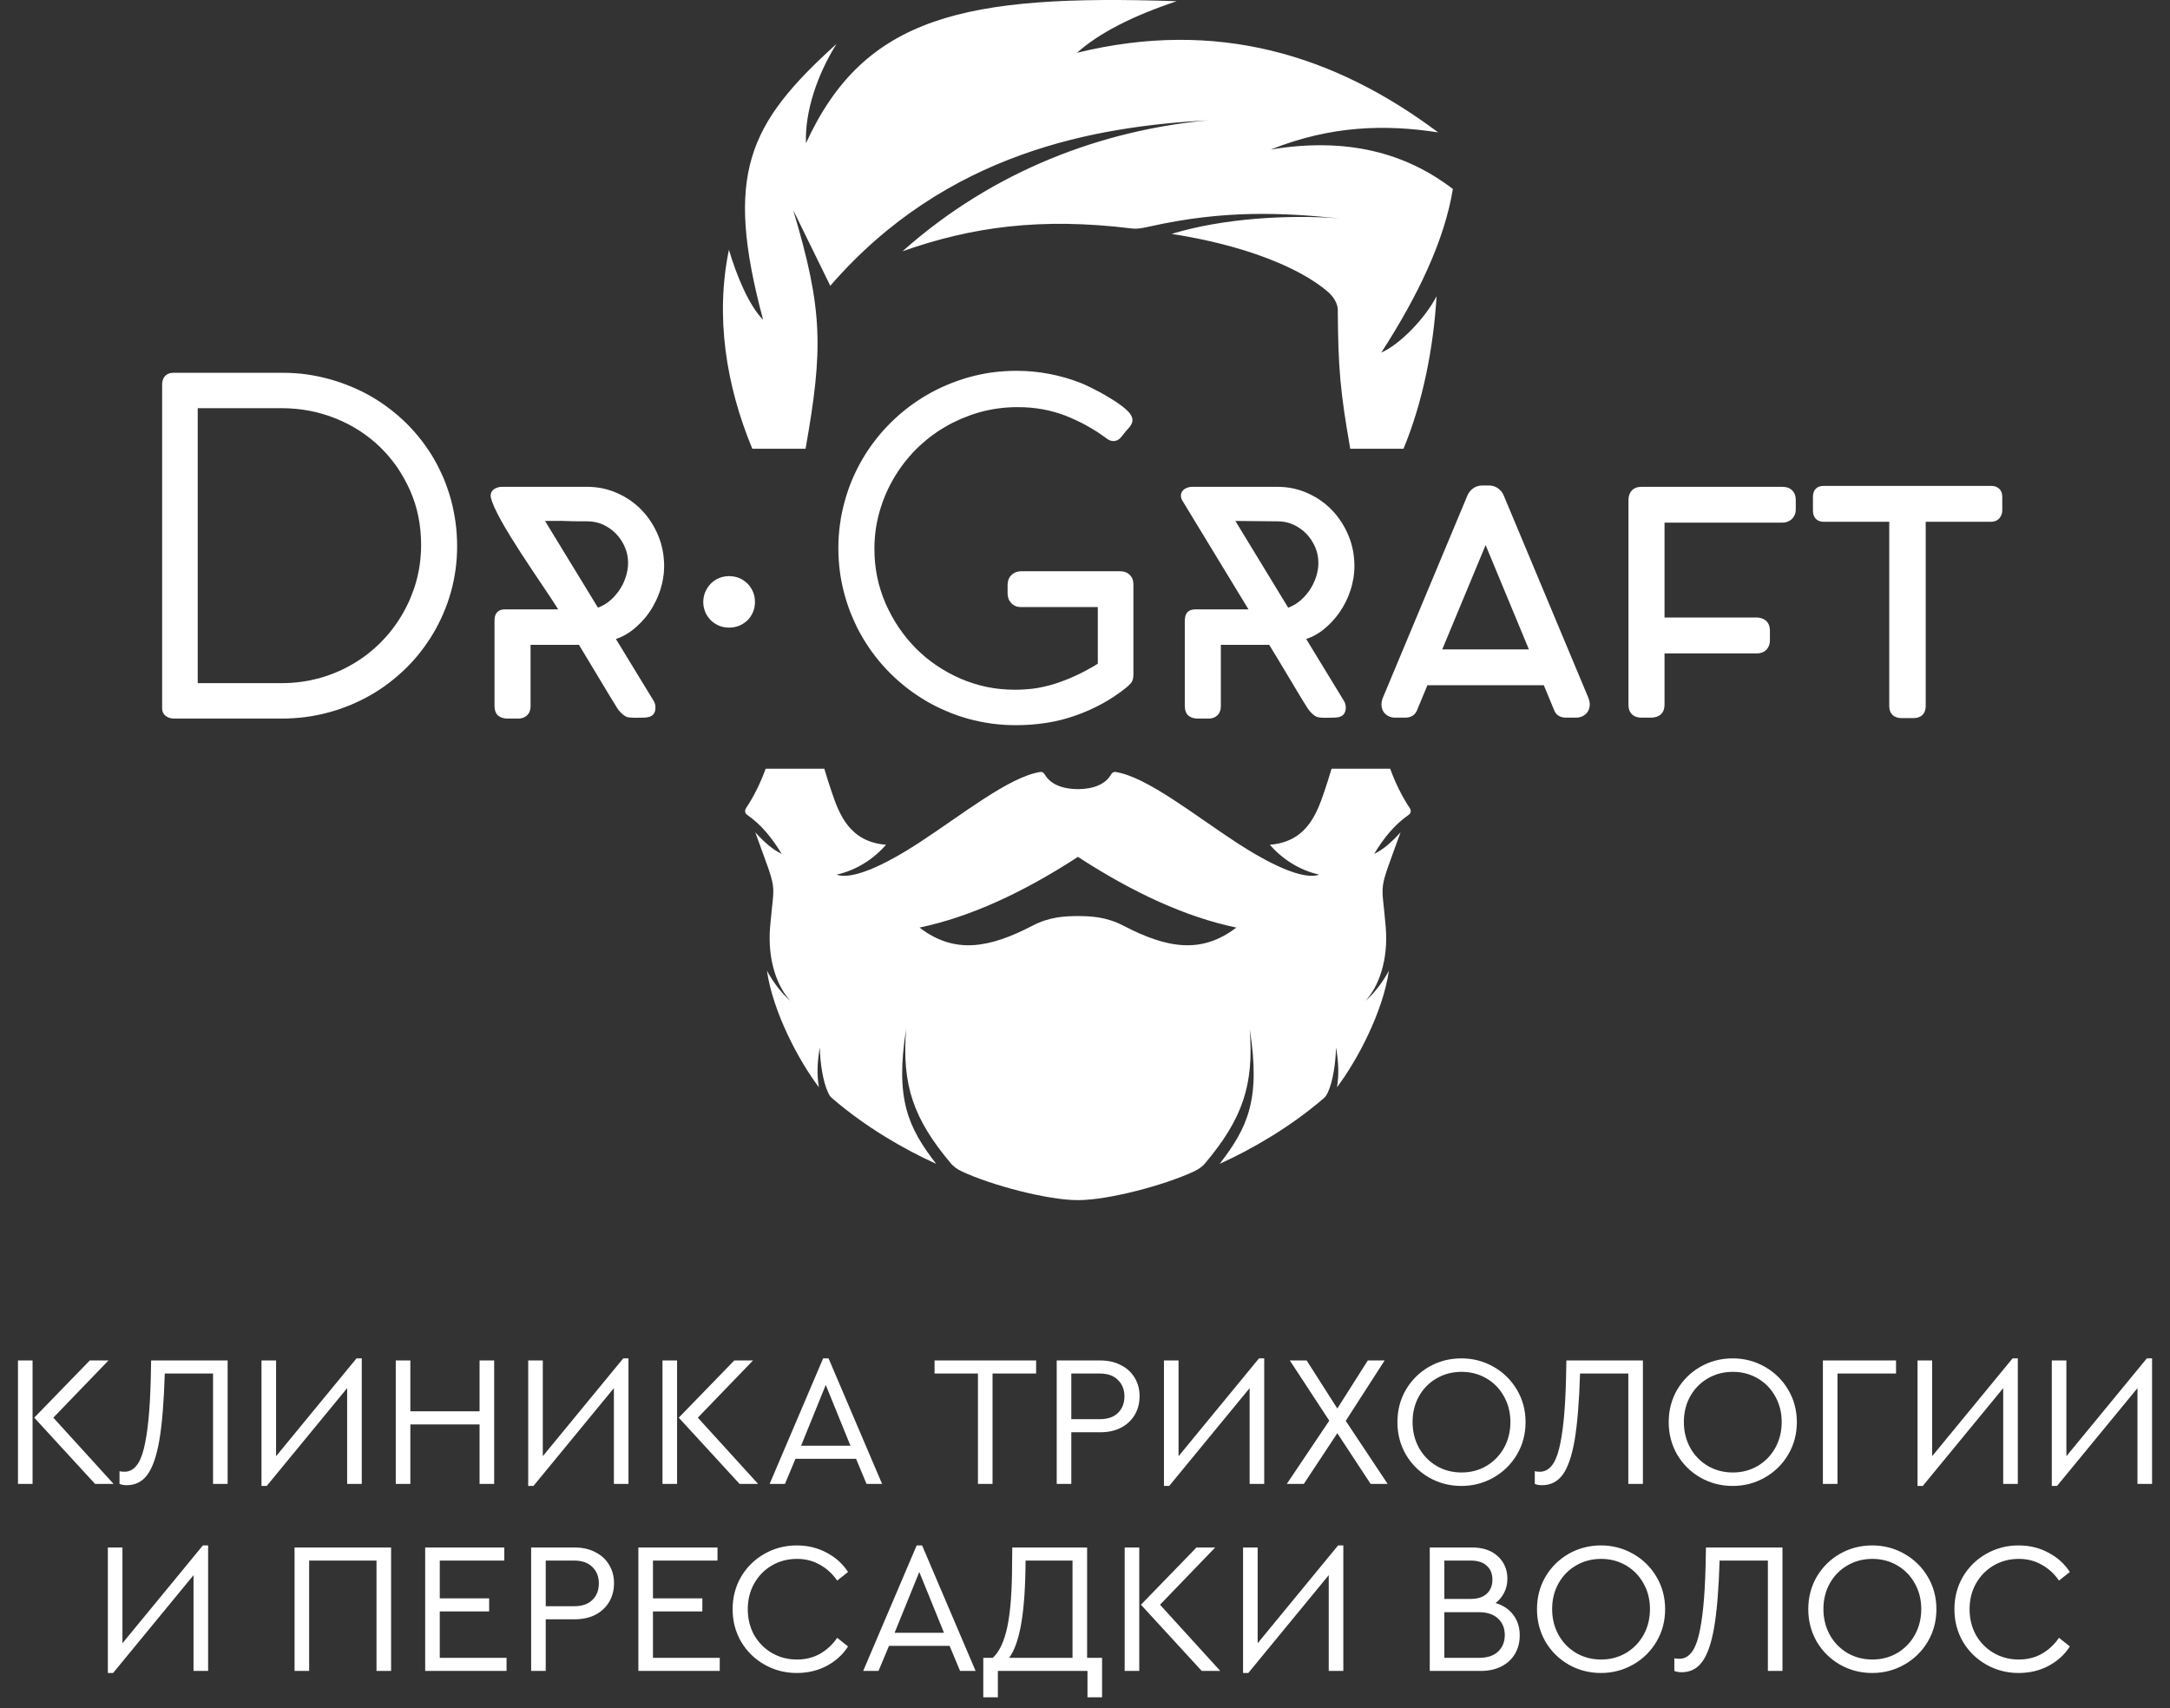
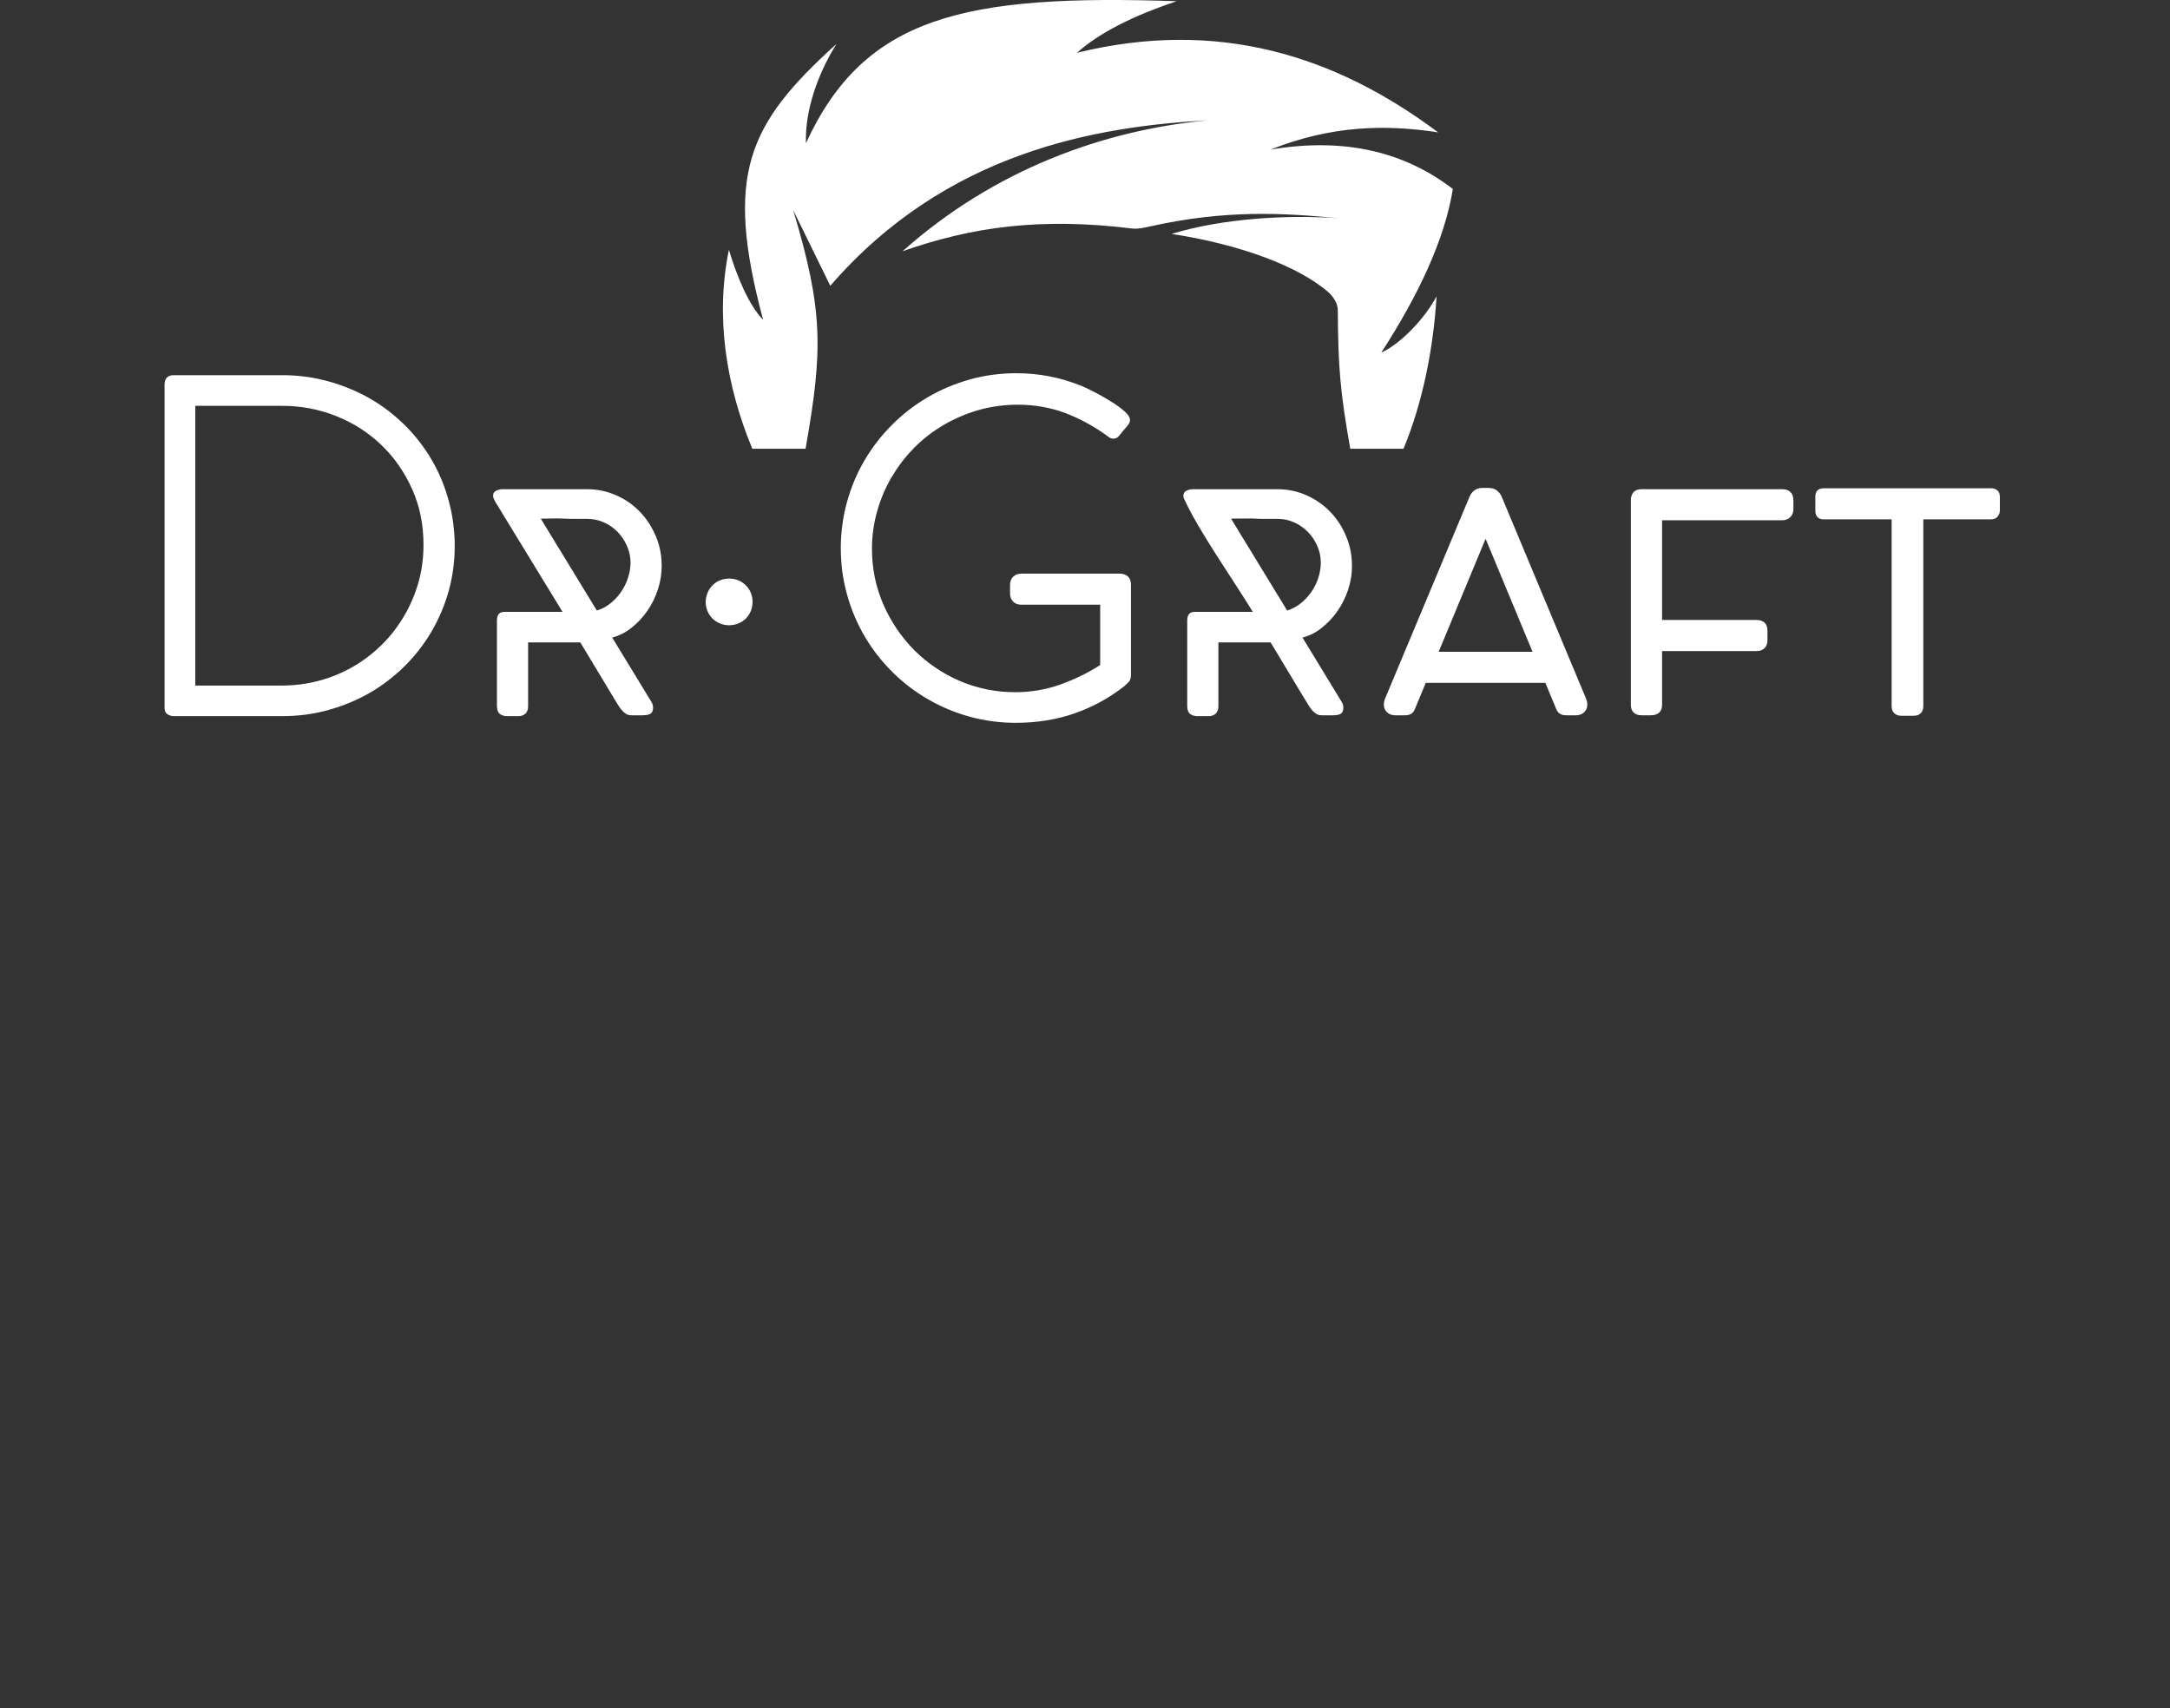
<svg xmlns="http://www.w3.org/2000/svg" width="174" height="137" viewBox="0 0 174 137" fill="none">
  <rect x="0" y="0" width="174" height="137" fill="#333333" stroke="none" />
  <path d="M13.196 30.861C13.196 30.745 13.207 30.639 13.233 30.549C13.26 30.448 13.308 30.358 13.366 30.295C13.425 30.231 13.505 30.178 13.6 30.141C13.68 30.11 13.776 30.088 13.882 30.088H22.721C23.343 30.088 23.965 30.136 24.571 30.216C25.198 30.306 25.81 30.438 26.41 30.602C26.995 30.766 27.564 30.967 28.117 31.2C28.664 31.428 29.196 31.687 29.701 31.984C30.206 32.275 30.689 32.598 31.152 32.953C31.614 33.312 32.055 33.699 32.475 34.112C32.89 34.525 33.278 34.964 33.634 35.425C33.99 35.885 34.32 36.367 34.612 36.875C34.91 37.378 35.17 37.908 35.399 38.453C35.627 39.003 35.819 39.57 35.978 40.157C36.138 40.74 36.26 41.333 36.34 41.947C36.419 42.556 36.462 43.175 36.462 43.805C36.462 44.435 36.419 45.054 36.334 45.668C36.249 46.277 36.127 46.87 35.962 47.452C35.797 48.035 35.596 48.596 35.362 49.136C35.128 49.681 34.862 50.205 34.564 50.708C34.267 51.211 33.937 51.693 33.576 52.153C33.214 52.614 32.821 53.053 32.401 53.466C31.981 53.879 31.529 54.266 31.056 54.626C30.594 54.98 30.105 55.303 29.594 55.594C29.079 55.886 28.542 56.145 27.989 56.373C27.436 56.6 26.862 56.796 26.272 56.955C25.688 57.114 25.082 57.236 24.465 57.315C23.848 57.394 23.221 57.431 22.594 57.431H13.972C13.882 57.431 13.792 57.421 13.707 57.4C13.621 57.378 13.542 57.347 13.467 57.304C13.377 57.251 13.308 57.183 13.26 57.087C13.218 57.003 13.196 56.902 13.196 56.785V30.861ZM123.917 54.763H114.322L113.44 56.891C113.318 57.188 113.089 57.362 112.653 57.362H111.867C111.202 57.362 110.745 56.785 111.069 56.007L117.836 39.829C117.947 39.559 118.139 39.347 118.383 39.231C118.522 39.167 118.681 39.13 118.846 39.13H119.122H119.393C119.563 39.13 119.718 39.167 119.856 39.231C120.1 39.347 120.292 39.559 120.409 39.829L127.17 56.007C127.494 56.785 127.037 57.362 126.372 57.362H125.591C125.155 57.362 124.927 57.188 124.799 56.891L123.917 54.763ZM115.359 52.27H122.886L119.122 43.207L115.359 52.27ZM89.781 46.002C90.057 46.002 90.281 46.081 90.44 46.23C90.6 46.378 90.685 46.59 90.685 46.87V54.123C90.685 54.245 90.669 54.35 90.642 54.44C90.615 54.546 90.568 54.631 90.499 54.694L90.445 54.753C90.366 54.832 90.27 54.933 90.137 55.038C89.531 55.515 88.893 55.933 88.234 56.293C87.57 56.653 86.874 56.96 86.161 57.209C85.444 57.458 84.689 57.648 83.902 57.776C83.115 57.903 82.302 57.966 81.457 57.966C80.165 57.966 78.922 57.797 77.726 57.468C77.13 57.304 76.556 57.103 76.003 56.87C75.44 56.632 74.898 56.362 74.377 56.055C73.856 55.753 73.356 55.42 72.883 55.054C72.41 54.689 71.953 54.292 71.533 53.869C70.677 53.016 69.944 52.074 69.333 51.036C69.03 50.518 68.758 49.972 68.519 49.411C68.285 48.855 68.083 48.273 67.919 47.68C67.754 47.082 67.626 46.473 67.541 45.854C67.462 45.229 67.419 44.594 67.419 43.953C67.419 43.318 67.462 42.693 67.547 42.074C67.626 41.455 67.754 40.846 67.919 40.247C68.083 39.654 68.285 39.072 68.519 38.516C68.753 37.955 69.03 37.415 69.333 36.896C69.641 36.378 69.976 35.88 70.343 35.409C70.709 34.938 71.108 34.488 71.533 34.064C71.958 33.641 72.405 33.244 72.883 32.873C73.356 32.508 73.856 32.169 74.382 31.862C74.903 31.555 75.445 31.285 76.003 31.047C76.567 30.808 77.146 30.607 77.742 30.438C78.342 30.268 78.959 30.141 79.586 30.057C80.208 29.972 80.846 29.93 81.494 29.93C82.366 29.93 83.227 30.009 84.078 30.168C84.928 30.327 85.757 30.57 86.57 30.888C86.741 30.951 86.921 31.031 87.123 31.126C87.325 31.221 87.533 31.327 87.751 31.438L87.761 31.444C87.979 31.555 88.197 31.677 88.41 31.798C88.622 31.92 88.835 32.042 89.042 32.174C89.255 32.301 89.451 32.428 89.627 32.556C89.808 32.688 89.972 32.815 90.121 32.942C90.27 33.074 90.392 33.201 90.472 33.312C90.562 33.45 90.61 33.577 90.61 33.699C90.61 33.778 90.589 33.863 90.536 33.953C90.499 34.027 90.44 34.107 90.36 34.191L90.35 34.212C90.217 34.361 90.02 34.583 89.786 34.885C89.722 34.969 89.653 35.044 89.568 35.091L89.558 35.102C89.467 35.155 89.372 35.181 89.265 35.176C89.18 35.176 89.111 35.155 89.042 35.128L89.031 35.123C88.973 35.096 88.925 35.065 88.883 35.033C88.346 34.631 87.788 34.276 87.224 33.964C86.656 33.646 86.071 33.376 85.47 33.143C84.88 32.915 84.258 32.746 83.615 32.63C82.972 32.513 82.302 32.455 81.606 32.455C81.053 32.455 80.516 32.492 79.995 32.566C79.474 32.635 78.964 32.741 78.465 32.884C77.97 33.027 77.486 33.196 77.024 33.397C76.551 33.598 76.099 33.826 75.663 34.08C75.233 34.334 74.818 34.615 74.419 34.922C74.021 35.229 73.649 35.562 73.298 35.912C72.952 36.267 72.628 36.637 72.325 37.029C72.028 37.42 71.751 37.833 71.496 38.262C71.241 38.696 71.017 39.136 70.826 39.591C70.635 40.046 70.47 40.517 70.332 41.005C70.194 41.492 70.093 41.978 70.024 42.476C69.954 42.974 69.917 43.477 69.917 43.99C69.917 44.795 69.997 45.568 70.146 46.309C70.3 47.055 70.528 47.775 70.832 48.474C71.135 49.168 71.496 49.824 71.91 50.438C72.325 51.047 72.788 51.613 73.308 52.138C73.829 52.662 74.398 53.127 75.004 53.535C75.61 53.948 76.264 54.308 76.96 54.61C77.656 54.906 78.374 55.134 79.118 55.282C79.852 55.436 80.617 55.51 81.409 55.51C82.036 55.51 82.648 55.457 83.243 55.356C83.838 55.256 84.423 55.107 84.992 54.906C85.566 54.7 86.129 54.462 86.682 54.197C87.198 53.943 87.713 53.657 88.218 53.334V48.495H81.893C81.755 48.495 81.632 48.474 81.521 48.432L81.51 48.426C81.399 48.384 81.298 48.315 81.223 48.231C81.143 48.146 81.085 48.045 81.048 47.94L81.042 47.929C81.005 47.823 80.989 47.706 80.989 47.59V46.928C80.989 46.785 81.011 46.653 81.053 46.542V46.531C81.101 46.415 81.165 46.314 81.255 46.235C81.34 46.161 81.436 46.097 81.547 46.06C81.654 46.023 81.765 46.002 81.893 46.002H89.781ZM107.598 56.314C107.636 56.383 107.667 56.452 107.689 56.526C107.705 56.6 107.715 56.674 107.715 56.748C107.715 56.865 107.699 56.965 107.662 57.05C107.62 57.151 107.55 57.225 107.455 57.267C107.386 57.304 107.295 57.325 107.189 57.341C107.093 57.352 106.976 57.362 106.849 57.362H106.03L105.892 57.357L105.754 57.336C105.706 57.325 105.658 57.31 105.616 57.288C105.563 57.262 105.515 57.23 105.467 57.193L105.462 57.188C105.414 57.156 105.366 57.108 105.313 57.061C105.27 57.013 105.217 56.965 105.169 56.907L105.164 56.902C105.116 56.839 105.063 56.764 105.004 56.68C104.946 56.595 104.882 56.5 104.824 56.394L104.818 56.383C104.34 55.6 103.824 54.758 103.325 53.911L103.319 53.9C103.075 53.493 102.82 53.064 102.554 52.63L101.884 51.518H97.696V56.643C97.696 56.764 97.68 56.876 97.642 56.971C97.605 57.077 97.547 57.167 97.467 57.241C97.398 57.304 97.313 57.352 97.223 57.384C97.132 57.416 97.031 57.431 96.93 57.431H96.016C95.915 57.431 95.819 57.421 95.729 57.394C95.633 57.373 95.548 57.331 95.469 57.283C95.368 57.22 95.298 57.119 95.251 56.992C95.213 56.881 95.197 56.748 95.197 56.59V49.782C95.197 49.676 95.208 49.581 95.224 49.496C95.245 49.401 95.282 49.321 95.33 49.263L95.336 49.252C95.389 49.189 95.458 49.136 95.554 49.104C95.628 49.078 95.724 49.067 95.83 49.067H100.454C98.876 46.473 96.133 42.603 94.953 40.02C94.932 39.977 94.916 39.935 94.905 39.893C94.894 39.845 94.889 39.797 94.889 39.75C94.889 39.559 94.985 39.416 95.181 39.326C95.256 39.295 95.325 39.273 95.394 39.258H95.405C95.474 39.242 95.543 39.231 95.607 39.231H102.41C102.836 39.231 103.245 39.273 103.644 39.358C104.042 39.443 104.425 39.565 104.792 39.734C105.159 39.898 105.499 40.094 105.812 40.316C106.131 40.539 106.424 40.787 106.689 41.073C106.955 41.349 107.194 41.656 107.407 41.984C107.614 42.307 107.795 42.656 107.949 43.027C108.103 43.403 108.22 43.784 108.295 44.175C108.369 44.572 108.406 44.98 108.406 45.393C108.406 45.705 108.385 46.023 108.332 46.341V46.346C108.279 46.658 108.204 46.971 108.103 47.278C107.997 47.59 107.875 47.897 107.731 48.183C107.588 48.474 107.423 48.749 107.237 49.014C107.056 49.279 106.849 49.528 106.636 49.755C106.413 49.988 106.168 50.205 105.919 50.401L105.908 50.412C105.648 50.608 105.376 50.772 105.089 50.904C104.882 50.994 104.664 51.073 104.441 51.132L107.598 56.314ZM101.39 41.613L101.039 41.608L100.348 41.581C99.801 41.576 99.258 41.587 98.711 41.592L103.208 48.961C103.367 48.913 103.516 48.855 103.66 48.786C103.851 48.697 104.032 48.585 104.207 48.458C104.377 48.326 104.537 48.183 104.691 48.029C104.84 47.876 104.978 47.712 105.105 47.532C105.233 47.352 105.345 47.166 105.446 46.971C105.547 46.775 105.632 46.574 105.701 46.367V46.357C105.77 46.155 105.823 45.949 105.855 45.742C105.892 45.536 105.908 45.33 105.908 45.123C105.908 44.663 105.818 44.223 105.632 43.8C105.541 43.588 105.43 43.381 105.302 43.191L105.297 43.18C105.175 43 105.036 42.826 104.882 42.667C104.563 42.339 104.196 42.084 103.777 41.894C103.569 41.799 103.351 41.73 103.133 41.682C102.91 41.634 102.682 41.613 102.448 41.613H101.39ZM142.898 39.231C143.185 39.231 143.408 39.305 143.563 39.459C143.722 39.612 143.802 39.829 143.802 40.115V40.84C143.802 40.962 143.78 41.079 143.743 41.184C143.701 41.296 143.637 41.391 143.557 41.47L143.541 41.486C143.462 41.56 143.366 41.619 143.26 41.661C143.148 41.703 143.026 41.724 142.898 41.724H133.272V49.718H140.857C140.979 49.718 141.091 49.734 141.192 49.766L141.202 49.771C141.303 49.803 141.394 49.856 141.474 49.919L141.484 49.93C141.564 50.004 141.628 50.099 141.665 50.211C141.707 50.322 141.723 50.449 141.723 50.586V51.338C141.723 51.46 141.707 51.576 141.67 51.682C141.633 51.793 141.58 51.889 141.5 51.968C141.42 52.047 141.325 52.111 141.213 52.153C141.107 52.19 140.985 52.212 140.857 52.212H133.272V56.531C133.272 56.801 133.192 57.008 133.033 57.151C132.879 57.288 132.661 57.362 132.379 57.362H131.629C131.353 57.362 131.146 57.288 130.997 57.145C130.848 57.003 130.768 56.796 130.768 56.531V40.094C130.768 39.972 130.79 39.861 130.821 39.76C130.853 39.654 130.907 39.559 130.976 39.48C131.05 39.395 131.146 39.332 131.263 39.289C131.369 39.252 131.491 39.231 131.629 39.231H142.898ZM151.679 41.65H146.247C145.79 41.65 145.561 41.412 145.561 40.93V39.845C145.561 39.385 145.79 39.157 146.247 39.157H159.652C159.876 39.157 160.046 39.22 160.173 39.337C160.296 39.459 160.359 39.623 160.359 39.845V40.93C160.359 41.015 160.343 41.1 160.317 41.184C160.285 41.264 160.242 41.343 160.189 41.412C160.125 41.492 160.046 41.555 159.955 41.592C159.865 41.629 159.764 41.65 159.652 41.65H154.22V56.621C154.22 56.87 154.151 57.061 154.018 57.193C153.88 57.331 153.688 57.4 153.439 57.4H152.466C152.216 57.4 152.025 57.331 151.887 57.193C151.748 57.061 151.679 56.87 151.679 56.621V41.65ZM22.53 54.98C23.072 54.98 23.604 54.943 24.114 54.88C24.63 54.811 25.129 54.716 25.613 54.583C26.102 54.451 26.575 54.287 27.032 54.096C27.484 53.906 27.931 53.689 28.356 53.44L28.366 53.434C28.781 53.191 29.18 52.921 29.557 52.63C29.945 52.333 30.312 52.005 30.657 51.661C30.998 51.322 31.317 50.962 31.609 50.581C31.901 50.195 32.172 49.792 32.417 49.374C32.667 48.951 32.885 48.511 33.076 48.061C33.267 47.617 33.427 47.156 33.56 46.685C33.693 46.208 33.794 45.721 33.857 45.224C33.926 44.726 33.958 44.218 33.958 43.694C33.958 42.889 33.884 42.116 33.735 41.38C33.586 40.639 33.358 39.93 33.06 39.258C32.757 38.575 32.401 37.939 31.997 37.352C31.588 36.759 31.125 36.214 30.61 35.716C30.099 35.218 29.536 34.774 28.935 34.382C28.335 33.995 27.686 33.662 26.995 33.381C26.304 33.101 25.587 32.894 24.853 32.751C24.119 32.614 23.365 32.545 22.589 32.545H15.657V54.98H22.53ZM52.243 56.304C52.286 56.373 52.318 56.447 52.334 56.521C52.355 56.595 52.366 56.674 52.366 56.748C52.366 56.865 52.35 56.965 52.312 57.05C52.265 57.151 52.196 57.225 52.1 57.267C52.031 57.299 51.941 57.325 51.834 57.341C51.739 57.352 51.621 57.362 51.499 57.362H50.675L50.542 57.357L50.42 57.341C50.367 57.331 50.314 57.31 50.261 57.288C50.213 57.262 50.165 57.23 50.117 57.193L50.112 57.188C50.064 57.151 50.016 57.108 49.963 57.061C49.915 57.013 49.867 56.96 49.82 56.902C49.766 56.844 49.713 56.77 49.655 56.68C49.602 56.605 49.543 56.505 49.474 56.399L49.049 55.695C48.709 55.134 48.347 54.541 47.975 53.911C47.715 53.477 47.46 53.048 47.204 52.63L46.529 51.518H42.346V56.643C42.346 56.764 42.33 56.876 42.293 56.976C42.256 57.082 42.197 57.172 42.117 57.241C42.048 57.304 41.963 57.352 41.868 57.384C41.777 57.416 41.682 57.431 41.581 57.431H40.666C40.565 57.431 40.47 57.421 40.374 57.394C40.284 57.368 40.193 57.331 40.119 57.283C40.018 57.22 39.949 57.119 39.901 56.992C39.864 56.881 39.848 56.748 39.848 56.59V49.782C39.848 49.676 39.853 49.581 39.874 49.496C39.896 49.401 39.933 49.321 39.975 49.263L39.986 49.252C40.039 49.189 40.108 49.136 40.199 49.104C40.278 49.078 40.374 49.067 40.475 49.067H45.105L39.731 40.269C39.699 40.221 39.672 40.173 39.657 40.131L39.598 40.004C39.577 39.962 39.566 39.93 39.556 39.893V39.882C39.545 39.84 39.534 39.797 39.534 39.75C39.534 39.559 39.635 39.416 39.832 39.326C39.906 39.295 39.975 39.273 40.044 39.258H40.05C40.124 39.242 40.193 39.231 40.257 39.231H47.061C47.481 39.231 47.895 39.273 48.289 39.358C48.687 39.443 49.075 39.57 49.437 39.734C49.809 39.898 50.149 40.094 50.468 40.316C50.782 40.539 51.074 40.793 51.34 41.073C51.606 41.349 51.845 41.656 52.052 41.978L52.057 41.989C52.265 42.317 52.445 42.661 52.6 43.027C52.754 43.403 52.871 43.784 52.945 44.175C53.02 44.572 53.057 44.98 53.057 45.393C53.057 45.705 53.03 46.023 52.982 46.341C52.929 46.653 52.849 46.965 52.748 47.278C52.647 47.59 52.525 47.892 52.382 48.183C52.238 48.474 52.073 48.749 51.887 49.014C51.701 49.279 51.499 49.528 51.281 49.761C51.058 49.993 50.819 50.205 50.564 50.401C50.309 50.602 50.032 50.766 49.74 50.899C49.533 50.994 49.315 51.073 49.091 51.132L52.243 56.304ZM46.04 41.613L45.69 41.608L44.998 41.581C44.876 41.576 44.759 41.576 44.642 41.576L43.361 41.592L47.858 48.961C48.018 48.913 48.166 48.855 48.315 48.786C48.501 48.697 48.682 48.585 48.858 48.458C49.028 48.326 49.192 48.183 49.341 48.029L49.352 48.019C49.495 47.871 49.634 47.706 49.756 47.532C49.883 47.352 49.995 47.166 50.096 46.971C50.197 46.775 50.282 46.574 50.346 46.367C50.415 46.155 50.468 45.949 50.505 45.742C50.537 45.536 50.559 45.33 50.559 45.123C50.559 44.89 50.532 44.668 50.489 44.451C50.441 44.228 50.372 44.011 50.282 43.8C50.186 43.583 50.08 43.381 49.953 43.191C49.83 43.006 49.687 42.831 49.533 42.667C49.373 42.503 49.203 42.36 49.017 42.227C48.831 42.1 48.634 41.989 48.427 41.894C48.214 41.799 48.002 41.73 47.784 41.682C47.56 41.64 47.332 41.613 47.093 41.613H46.04ZM56.586 48.278C56.586 48.151 56.597 48.029 56.623 47.908C56.645 47.786 56.682 47.669 56.73 47.553C56.772 47.442 56.831 47.336 56.894 47.235C56.964 47.13 57.043 47.034 57.128 46.95C57.213 46.859 57.304 46.78 57.405 46.711C57.506 46.642 57.612 46.584 57.724 46.542C57.841 46.494 57.958 46.457 58.085 46.436C58.202 46.41 58.33 46.399 58.457 46.399C58.723 46.399 58.973 46.441 59.196 46.537H59.207C59.43 46.632 59.632 46.77 59.807 46.944C59.988 47.124 60.121 47.331 60.211 47.553C60.296 47.775 60.344 48.019 60.344 48.278C60.344 48.405 60.334 48.527 60.307 48.649C60.286 48.771 60.248 48.887 60.201 49.004C60.158 49.115 60.1 49.221 60.031 49.321C59.967 49.427 59.892 49.517 59.807 49.602L59.797 49.612C59.712 49.692 59.621 49.766 59.526 49.829C59.425 49.893 59.318 49.951 59.201 49.999C59.09 50.046 58.968 50.084 58.84 50.105C58.712 50.131 58.585 50.142 58.457 50.142C58.33 50.142 58.207 50.131 58.085 50.105C57.963 50.084 57.846 50.046 57.729 49.999C57.612 49.951 57.506 49.893 57.41 49.829C57.304 49.761 57.213 49.681 57.128 49.602C57.043 49.517 56.969 49.422 56.9 49.321C56.831 49.226 56.772 49.115 56.73 49.004C56.682 48.887 56.645 48.771 56.623 48.649L56.618 48.644C56.597 48.522 56.586 48.4 56.586 48.278Z" fill="white" />
-   <path d="M13 30.861C13 30.797 13.005 30.733 13.011 30.675V30.665C13.021 30.607 13.032 30.553 13.048 30.501C13.064 30.432 13.09 30.373 13.117 30.321C13.149 30.262 13.186 30.209 13.229 30.167C13.266 30.119 13.314 30.082 13.367 30.045C13.415 30.014 13.473 29.982 13.531 29.961L13.542 29.955C13.59 29.934 13.643 29.924 13.702 29.913C13.76 29.902 13.819 29.897 13.882 29.897H22.722C23.03 29.897 23.344 29.908 23.657 29.929H23.663C23.976 29.95 24.29 29.982 24.598 30.024C24.912 30.072 25.22 30.125 25.529 30.188C25.842 30.257 26.156 30.331 26.464 30.416C26.756 30.501 27.049 30.591 27.341 30.691C27.623 30.792 27.91 30.903 28.192 31.019C28.468 31.136 28.739 31.258 29.01 31.39C29.276 31.522 29.542 31.665 29.802 31.814C30.052 31.962 30.307 32.12 30.552 32.285C30.796 32.449 31.035 32.623 31.269 32.803C31.508 32.983 31.737 33.174 31.96 33.365C32.183 33.56 32.401 33.767 32.614 33.973L32.625 33.984C32.832 34.196 33.034 34.407 33.22 34.619C33.417 34.842 33.603 35.069 33.789 35.307C33.969 35.54 34.145 35.784 34.31 36.027C34.474 36.271 34.634 36.52 34.783 36.774C34.931 37.033 35.07 37.293 35.203 37.563C35.335 37.833 35.463 38.103 35.58 38.378C35.692 38.658 35.803 38.939 35.899 39.23C36 39.516 36.09 39.812 36.17 40.104C36.25 40.4 36.319 40.702 36.377 41.004C36.441 41.3 36.489 41.607 36.531 41.919C36.574 42.232 36.606 42.544 36.622 42.856C36.643 43.174 36.654 43.492 36.654 43.804C36.654 44.116 36.643 44.434 36.622 44.757C36.6 45.069 36.569 45.382 36.526 45.689C36.484 46.001 36.43 46.308 36.367 46.61C36.308 46.912 36.234 47.208 36.149 47.505C36.064 47.801 35.973 48.092 35.872 48.373C35.771 48.653 35.66 48.934 35.543 49.209C35.426 49.484 35.298 49.76 35.16 50.024C35.027 50.289 34.884 50.554 34.73 50.808C34.581 51.062 34.421 51.311 34.251 51.554C34.086 51.798 33.911 52.036 33.725 52.274C33.539 52.513 33.347 52.74 33.156 52.957C32.959 53.174 32.752 53.391 32.539 53.603C32.322 53.809 32.104 54.016 31.87 54.212C31.646 54.408 31.413 54.598 31.174 54.778C30.94 54.958 30.695 55.128 30.445 55.297C30.195 55.461 29.946 55.615 29.691 55.758C29.435 55.906 29.169 56.044 28.888 56.181C28.617 56.313 28.34 56.441 28.064 56.552C27.777 56.668 27.495 56.774 27.208 56.875C26.916 56.97 26.618 57.06 26.326 57.139C26.023 57.219 25.72 57.293 25.417 57.351H25.412C25.114 57.415 24.806 57.462 24.492 57.505C24.178 57.542 23.859 57.574 23.546 57.595C23.222 57.616 22.908 57.626 22.594 57.626H13.973C13.92 57.626 13.866 57.621 13.813 57.616C13.765 57.611 13.712 57.6 13.659 57.589C13.611 57.574 13.558 57.558 13.51 57.542L13.505 57.536C13.457 57.515 13.415 57.494 13.372 57.473L13.361 57.462C13.303 57.431 13.25 57.388 13.207 57.34C13.159 57.293 13.117 57.235 13.085 57.171L13.08 57.161C13.053 57.108 13.032 57.049 13.021 56.986C13.005 56.922 13 56.859 13 56.785L13 30.861ZM13.399 30.723C13.393 30.765 13.388 30.813 13.388 30.861V56.785C13.388 56.827 13.393 56.869 13.399 56.906C13.409 56.938 13.42 56.965 13.431 56.991V57.002C13.447 57.028 13.468 57.055 13.489 57.076C13.505 57.097 13.531 57.118 13.558 57.134C13.585 57.15 13.627 57.171 13.659 57.182C13.691 57.192 13.723 57.203 13.755 57.214L13.861 57.235L13.973 57.24H22.594C22.908 57.24 23.216 57.229 23.519 57.208C23.828 57.192 24.136 57.161 24.439 57.123C24.736 57.081 25.04 57.033 25.337 56.975H25.342C25.64 56.912 25.938 56.843 26.225 56.769C26.517 56.689 26.804 56.599 27.081 56.509C27.368 56.409 27.644 56.308 27.915 56.197C28.192 56.086 28.457 55.964 28.718 55.837C28.978 55.71 29.239 55.572 29.499 55.424C29.749 55.281 29.993 55.128 30.233 54.974C30.472 54.815 30.711 54.646 30.94 54.471C31.174 54.297 31.402 54.111 31.62 53.921C31.838 53.73 32.056 53.534 32.263 53.328C32.47 53.127 32.672 52.915 32.864 52.698C33.06 52.481 33.246 52.258 33.422 52.036C33.597 51.814 33.767 51.581 33.932 51.337C34.097 51.099 34.251 50.861 34.395 50.612C34.543 50.363 34.687 50.109 34.815 49.85C34.947 49.59 35.07 49.326 35.187 49.061C35.298 48.791 35.404 48.521 35.505 48.24C35.606 47.965 35.697 47.684 35.777 47.399C35.856 47.113 35.931 46.822 35.989 46.531C36.053 46.234 36.101 45.938 36.143 45.641C36.186 45.339 36.218 45.038 36.234 44.73C36.255 44.429 36.266 44.116 36.266 43.804C36.266 43.486 36.255 43.179 36.239 42.883C36.218 42.576 36.186 42.269 36.149 41.967C36.106 41.676 36.058 41.38 36 41.078C35.941 40.781 35.872 40.49 35.793 40.204C35.713 39.913 35.628 39.633 35.532 39.352C35.436 39.071 35.33 38.796 35.218 38.526C35.107 38.256 34.985 37.991 34.857 37.732C34.73 37.473 34.591 37.218 34.448 36.97C34.299 36.721 34.145 36.477 33.991 36.239C33.826 36.006 33.661 35.773 33.486 35.546C33.31 35.318 33.124 35.096 32.933 34.879C32.742 34.662 32.545 34.455 32.348 34.259L32.337 34.249C32.13 34.042 31.918 33.841 31.7 33.656C31.482 33.46 31.259 33.28 31.035 33.105C30.807 32.931 30.573 32.761 30.334 32.602C30.1 32.444 29.855 32.295 29.605 32.147C29.356 32.004 29.1 31.866 28.835 31.739C28.579 31.607 28.314 31.485 28.043 31.374C27.772 31.263 27.495 31.157 27.213 31.056C26.932 30.961 26.645 30.871 26.358 30.792C26.06 30.707 25.757 30.633 25.449 30.564C25.151 30.506 24.848 30.453 24.545 30.411C24.242 30.368 23.939 30.337 23.636 30.315H23.631C23.333 30.294 23.03 30.284 22.722 30.284H13.882C13.84 30.284 13.803 30.284 13.771 30.289C13.739 30.294 13.707 30.305 13.68 30.315L13.67 30.321C13.638 30.331 13.606 30.347 13.585 30.363C13.558 30.384 13.531 30.405 13.51 30.427C13.489 30.448 13.473 30.469 13.462 30.495C13.441 30.527 13.431 30.564 13.42 30.601C13.409 30.633 13.404 30.67 13.399 30.712V30.723ZM123.79 54.953H114.456L113.621 56.965C113.541 57.15 113.43 57.298 113.265 57.399C113.111 57.499 112.909 57.552 112.654 57.552H111.867C111.702 57.552 111.543 57.52 111.405 57.462C111.213 57.383 111.054 57.256 110.942 57.092C110.836 56.928 110.772 56.727 110.772 56.499C110.772 56.324 110.809 56.133 110.894 55.932L117.656 39.754C117.719 39.601 117.81 39.458 117.921 39.341C118.028 39.225 118.16 39.124 118.304 39.056C118.384 39.018 118.474 38.987 118.564 38.965C118.66 38.944 118.75 38.934 118.846 38.934H119.394C119.489 38.934 119.585 38.944 119.675 38.965C119.771 38.987 119.856 39.018 119.941 39.056C120.085 39.124 120.212 39.225 120.324 39.341C120.43 39.458 120.521 39.601 120.584 39.754L127.351 55.932C127.436 56.133 127.473 56.324 127.473 56.499C127.473 56.727 127.409 56.928 127.298 57.092C127.186 57.256 127.027 57.383 126.841 57.462C126.697 57.52 126.543 57.552 126.373 57.552H125.591C125.336 57.552 125.134 57.499 124.975 57.399C124.81 57.298 124.698 57.15 124.624 56.965L123.79 54.953ZM114.323 54.567H123.917C123.997 54.572 124.066 54.614 124.098 54.688L124.98 56.816C125.028 56.928 125.092 57.018 125.182 57.076C125.278 57.134 125.411 57.166 125.591 57.166H126.373C126.49 57.166 126.596 57.145 126.692 57.108C126.809 57.06 126.91 56.981 126.979 56.88C127.048 56.774 127.085 56.647 127.085 56.499C127.085 56.372 127.059 56.234 126.995 56.081L120.228 39.903C120.18 39.786 120.117 39.685 120.037 39.601C119.962 39.521 119.872 39.453 119.771 39.405C119.718 39.378 119.654 39.357 119.59 39.341C119.532 39.331 119.468 39.32 119.394 39.32H118.846C118.777 39.32 118.708 39.331 118.649 39.341C118.586 39.357 118.527 39.378 118.469 39.405C118.368 39.453 118.283 39.521 118.203 39.601C118.129 39.685 118.065 39.786 118.012 39.903L111.25 56.081C111.187 56.234 111.16 56.372 111.16 56.499C111.16 56.647 111.197 56.774 111.266 56.88C111.335 56.981 111.431 57.06 111.553 57.108C111.644 57.145 111.75 57.166 111.867 57.166H112.654C112.829 57.166 112.962 57.134 113.058 57.076C113.148 57.018 113.217 56.928 113.265 56.816L114.137 54.704C114.163 54.625 114.238 54.567 114.323 54.567ZM115.646 52.078H122.594L119.123 43.714L115.646 52.078ZM122.886 52.465H115.359C115.333 52.465 115.311 52.46 115.285 52.449C115.184 52.407 115.141 52.295 115.179 52.2L118.942 43.137C118.963 43.089 119 43.052 119.048 43.031C119.149 42.989 119.261 43.036 119.298 43.137L123.056 52.184C123.072 52.211 123.077 52.237 123.077 52.269C123.077 52.38 122.992 52.465 122.886 52.465ZM89.781 45.81C89.941 45.81 90.09 45.832 90.217 45.874C90.356 45.922 90.478 45.996 90.573 46.091C90.674 46.186 90.754 46.303 90.807 46.435C90.855 46.562 90.882 46.71 90.882 46.869V54.122C90.882 54.191 90.876 54.254 90.866 54.312V54.334C90.855 54.387 90.844 54.445 90.829 54.492C90.813 54.561 90.786 54.62 90.754 54.678L90.749 54.688C90.717 54.741 90.68 54.794 90.637 54.831L90.568 54.9C90.494 54.98 90.393 55.08 90.254 55.186C89.946 55.429 89.633 55.657 89.319 55.864C88.995 56.081 88.665 56.276 88.325 56.462C87.99 56.642 87.65 56.811 87.299 56.965C86.948 57.118 86.592 57.261 86.225 57.388C85.859 57.515 85.487 57.632 85.104 57.727C84.726 57.822 84.338 57.902 83.934 57.965C83.53 58.029 83.126 58.076 82.717 58.108C82.303 58.14 81.883 58.156 81.457 58.156C80.804 58.156 80.166 58.114 79.528 58.029C78.901 57.944 78.279 57.817 77.673 57.653C77.37 57.568 77.078 57.478 76.79 57.378C76.498 57.277 76.211 57.166 75.929 57.044C75.642 56.928 75.366 56.795 75.09 56.663C74.813 56.525 74.542 56.377 74.276 56.224C74.01 56.065 73.75 55.906 73.506 55.736C73.256 55.572 73.011 55.392 72.767 55.207C72.522 55.017 72.288 54.826 72.06 54.625C71.831 54.424 71.608 54.217 71.395 54.005C70.965 53.577 70.561 53.121 70.189 52.64C69.817 52.163 69.477 51.655 69.168 51.131C69.009 50.861 68.865 50.596 68.727 50.326L68.722 50.31C68.589 50.04 68.461 49.765 68.344 49.484C68.222 49.209 68.116 48.923 68.009 48.621C67.908 48.325 67.813 48.029 67.733 47.732C67.648 47.425 67.573 47.123 67.51 46.811C67.446 46.504 67.393 46.192 67.35 45.879C67.308 45.562 67.276 45.239 67.255 44.921C67.233 44.598 67.223 44.27 67.223 43.952C67.223 43.635 67.233 43.317 67.255 42.994V42.989C67.276 42.676 67.313 42.359 67.35 42.047L67.356 42.041C67.393 41.729 67.446 41.422 67.51 41.115C67.573 40.813 67.648 40.506 67.733 40.199C67.813 39.897 67.908 39.601 68.009 39.304C68.11 39.013 68.222 38.722 68.339 38.441C68.461 38.156 68.589 37.88 68.727 37.605C68.865 37.33 69.014 37.06 69.168 36.795C69.322 36.53 69.487 36.271 69.652 36.027C69.822 35.779 69.997 35.535 70.189 35.292C70.375 35.048 70.571 34.815 70.768 34.587C70.97 34.36 71.183 34.138 71.395 33.926C71.608 33.714 71.831 33.502 72.06 33.301L72.07 33.291C72.299 33.095 72.528 32.904 72.767 32.719C73.006 32.533 73.256 32.353 73.511 32.184C73.761 32.015 74.021 31.851 74.282 31.697C74.553 31.538 74.824 31.39 75.095 31.258C75.366 31.12 75.642 30.993 75.929 30.871C76.211 30.749 76.503 30.638 76.796 30.538C77.088 30.432 77.386 30.337 77.689 30.252C77.997 30.167 78.305 30.093 78.619 30.029C78.927 29.961 79.241 29.908 79.56 29.865C79.879 29.823 80.198 29.791 80.522 29.77C80.846 29.749 81.17 29.738 81.495 29.738C81.93 29.738 82.372 29.754 82.813 29.797C83.254 29.839 83.685 29.897 84.115 29.982C84.54 30.061 84.971 30.162 85.391 30.284H85.401C85.821 30.405 86.236 30.548 86.645 30.707L86.911 30.818L87.203 30.951L87.517 31.104C87.74 31.215 87.953 31.326 88.176 31.443L88.506 31.628L88.825 31.814L89.144 32.009L89.457 32.205L89.739 32.401C89.829 32.465 89.92 32.528 90.005 32.597C90.09 32.66 90.169 32.729 90.249 32.798C90.329 32.867 90.398 32.936 90.462 32.999C90.526 33.068 90.584 33.137 90.626 33.2C90.685 33.285 90.728 33.365 90.759 33.444C90.791 33.529 90.807 33.613 90.807 33.698C90.807 33.751 90.797 33.815 90.781 33.873L90.775 33.883C90.759 33.936 90.738 33.989 90.706 34.042C90.685 34.09 90.653 34.138 90.621 34.18C90.584 34.227 90.547 34.275 90.51 34.323L90.483 34.349C90.356 34.498 90.164 34.709 89.941 35L89.93 35.011C89.898 35.059 89.861 35.101 89.819 35.138C89.776 35.18 89.728 35.223 89.675 35.255L89.654 35.265C89.595 35.302 89.537 35.329 89.468 35.344C89.404 35.366 89.33 35.371 89.255 35.371C89.202 35.366 89.154 35.36 89.106 35.35C89.058 35.339 89.011 35.323 88.968 35.302L88.952 35.297C88.915 35.281 88.883 35.26 88.851 35.244L88.766 35.186C88.5 34.99 88.229 34.799 87.958 34.624C87.682 34.45 87.405 34.286 87.129 34.127C86.847 33.973 86.566 33.83 86.278 33.698C85.992 33.56 85.699 33.439 85.401 33.322C85.109 33.211 84.811 33.111 84.508 33.031C84.206 32.946 83.897 32.872 83.584 32.819C83.265 32.761 82.94 32.719 82.611 32.692C82.287 32.666 81.952 32.65 81.606 32.65C81.33 32.65 81.064 32.66 80.804 32.676C80.538 32.692 80.277 32.719 80.022 32.756C79.767 32.788 79.517 32.835 79.262 32.888C79.012 32.936 78.768 32.999 78.518 33.068C78.273 33.137 78.034 33.216 77.8 33.301C77.561 33.386 77.327 33.476 77.099 33.571C76.87 33.672 76.642 33.778 76.418 33.889C76.195 34 75.977 34.122 75.765 34.249C75.552 34.37 75.339 34.503 75.137 34.64C74.941 34.773 74.739 34.921 74.537 35.075C74.345 35.228 74.154 35.382 73.973 35.546C73.787 35.71 73.606 35.874 73.436 36.049C73.272 36.218 73.102 36.393 72.942 36.583L72.931 36.594C72.777 36.769 72.629 36.954 72.48 37.144C72.331 37.335 72.193 37.536 72.054 37.737C71.922 37.933 71.794 38.14 71.661 38.362L71.656 38.373C71.534 38.584 71.417 38.796 71.31 39.008C71.204 39.225 71.098 39.442 71.007 39.664C70.912 39.887 70.821 40.114 70.742 40.347C70.662 40.58 70.582 40.818 70.518 41.057C70.449 41.295 70.391 41.533 70.343 41.777C70.29 42.015 70.247 42.258 70.215 42.502C70.183 42.745 70.157 42.994 70.141 43.238C70.12 43.481 70.114 43.73 70.114 43.989C70.114 44.386 70.13 44.778 70.168 45.154C70.205 45.535 70.263 45.906 70.338 46.271C70.412 46.636 70.502 46.996 70.619 47.351C70.731 47.706 70.864 48.055 71.007 48.394C71.161 48.738 71.326 49.072 71.502 49.394C71.677 49.712 71.863 50.024 72.07 50.326C72.278 50.633 72.496 50.924 72.719 51.2C72.953 51.48 73.197 51.745 73.447 52.004C73.707 52.258 73.973 52.502 74.244 52.73C74.521 52.957 74.813 53.174 75.111 53.375C75.409 53.577 75.717 53.767 76.041 53.942C76.365 54.122 76.7 54.286 77.035 54.429C77.375 54.577 77.726 54.704 78.082 54.815C78.433 54.926 78.794 55.022 79.156 55.096C79.517 55.17 79.889 55.223 80.261 55.26C80.633 55.297 81.016 55.313 81.41 55.313C81.718 55.313 82.021 55.302 82.319 55.276H82.324C82.627 55.255 82.924 55.218 83.212 55.17C83.504 55.117 83.791 55.054 84.078 54.98C84.36 54.911 84.647 54.821 84.928 54.72C85.215 54.62 85.497 54.508 85.774 54.397C86.05 54.275 86.326 54.154 86.597 54.021C86.847 53.9 87.102 53.767 87.358 53.619C87.586 53.497 87.804 53.365 88.027 53.227V48.685H81.893C81.814 48.685 81.739 48.68 81.665 48.669H81.659C81.585 48.653 81.516 48.637 81.452 48.611L81.431 48.606C81.367 48.579 81.303 48.542 81.245 48.505C81.181 48.463 81.128 48.415 81.08 48.362C81.032 48.309 80.99 48.251 80.953 48.193L80.947 48.177C80.91 48.119 80.883 48.06 80.862 48.002V47.986C80.841 47.928 80.825 47.859 80.809 47.79C80.798 47.722 80.793 47.653 80.793 47.589V46.928C80.793 46.848 80.804 46.769 80.814 46.695V46.684C80.825 46.61 80.846 46.541 80.867 46.472L80.878 46.451C80.905 46.382 80.936 46.319 80.979 46.261L80.984 46.245C81.027 46.192 81.075 46.139 81.123 46.091C81.176 46.043 81.229 46.001 81.293 45.969C81.351 45.932 81.415 45.901 81.479 45.879C81.543 45.858 81.612 45.837 81.681 45.826C81.75 45.816 81.824 45.81 81.893 45.81H89.781ZM90.095 46.239C90.005 46.213 89.898 46.197 89.781 46.197H81.893C81.84 46.197 81.787 46.197 81.745 46.208C81.697 46.213 81.654 46.223 81.612 46.239C81.569 46.255 81.526 46.276 81.489 46.297C81.452 46.319 81.42 46.345 81.388 46.377H81.383C81.356 46.403 81.33 46.435 81.309 46.467L81.298 46.477C81.277 46.509 81.255 46.546 81.24 46.589L81.229 46.61C81.218 46.657 81.202 46.7 81.197 46.748V46.753C81.186 46.806 81.181 46.864 81.181 46.928V47.589C81.181 47.637 81.186 47.69 81.192 47.732C81.202 47.775 81.213 47.822 81.229 47.864V47.87C81.245 47.912 81.261 47.949 81.277 47.981L81.287 47.997C81.309 48.034 81.335 48.066 81.367 48.103C81.394 48.135 81.425 48.161 81.463 48.182C81.495 48.209 81.532 48.23 81.574 48.246L81.59 48.251C81.633 48.267 81.675 48.277 81.723 48.288H81.728C81.782 48.293 81.835 48.299 81.893 48.299H88.219C88.325 48.299 88.415 48.389 88.415 48.495V53.333C88.415 53.397 88.383 53.46 88.325 53.497C88.064 53.661 87.804 53.815 87.549 53.958C87.294 54.101 87.033 54.238 86.767 54.365C86.486 54.503 86.204 54.63 85.922 54.752C85.63 54.874 85.343 54.985 85.056 55.085C84.769 55.186 84.477 55.276 84.174 55.355C83.876 55.429 83.578 55.498 83.275 55.546C82.972 55.599 82.664 55.636 82.356 55.662H82.35C82.042 55.689 81.723 55.705 81.41 55.705C81.011 55.705 80.618 55.684 80.224 55.647C79.836 55.604 79.454 55.546 79.076 55.472C78.699 55.398 78.327 55.297 77.965 55.186C77.604 55.069 77.242 54.937 76.886 54.784C76.53 54.63 76.184 54.461 75.855 54.281C75.525 54.101 75.207 53.905 74.893 53.693C74.585 53.487 74.287 53.264 74 53.026C73.713 52.788 73.436 52.539 73.176 52.274C72.905 52.004 72.655 51.729 72.421 51.443C72.182 51.152 71.959 50.85 71.751 50.543C71.539 50.236 71.347 49.913 71.161 49.58C70.975 49.246 70.811 48.902 70.656 48.547C70.497 48.193 70.364 47.833 70.247 47.468C70.13 47.102 70.035 46.732 69.96 46.35C69.88 45.969 69.822 45.583 69.785 45.191C69.748 44.789 69.726 44.392 69.726 43.989C69.726 43.735 69.737 43.476 69.753 43.217C69.769 42.957 69.795 42.703 69.833 42.449C69.865 42.195 69.912 41.946 69.96 41.697C70.013 41.448 70.077 41.2 70.146 40.951C70.215 40.707 70.29 40.464 70.375 40.22C70.46 39.987 70.55 39.749 70.651 39.516C70.747 39.283 70.853 39.056 70.965 38.833C71.076 38.611 71.199 38.389 71.321 38.177L71.326 38.166C71.454 37.949 71.587 37.737 71.736 37.52C71.874 37.309 72.022 37.107 72.171 36.911C72.32 36.716 72.474 36.525 72.639 36.34L72.65 36.329C72.809 36.144 72.979 35.959 73.16 35.779C73.341 35.593 73.527 35.419 73.713 35.255C73.904 35.085 74.101 34.926 74.297 34.767C74.499 34.619 74.707 34.466 74.919 34.323C75.132 34.18 75.345 34.042 75.568 33.915C75.791 33.783 76.02 33.661 76.248 33.545C76.477 33.428 76.711 33.317 76.95 33.216C77.184 33.116 77.428 33.02 77.673 32.936C77.912 32.851 78.162 32.772 78.412 32.698C78.667 32.629 78.922 32.565 79.188 32.507C79.443 32.454 79.709 32.406 79.974 32.375C80.235 32.338 80.506 32.311 80.777 32.29C81.053 32.274 81.33 32.264 81.606 32.264C81.957 32.264 82.303 32.279 82.643 32.306C82.983 32.338 83.318 32.38 83.647 32.438C83.977 32.496 84.301 32.571 84.615 32.655C84.928 32.745 85.242 32.846 85.545 32.962C85.843 33.079 86.146 33.211 86.443 33.349C86.736 33.486 87.028 33.635 87.315 33.793C87.607 33.952 87.889 34.122 88.171 34.302C88.447 34.482 88.724 34.672 89 34.873L89.053 34.916L89.122 34.947C89.144 34.958 89.17 34.969 89.197 34.974C89.223 34.979 89.245 34.984 89.271 34.984C89.303 34.984 89.335 34.979 89.367 34.974C89.399 34.963 89.431 34.953 89.457 34.937L89.473 34.926C89.5 34.91 89.526 34.889 89.553 34.863C89.579 34.836 89.601 34.81 89.627 34.778L89.633 34.767C89.861 34.471 90.058 34.249 90.191 34.095L90.308 33.958C90.329 33.926 90.35 33.889 90.366 33.862C90.382 33.83 90.398 33.799 90.403 33.772L90.409 33.767C90.414 33.74 90.419 33.719 90.419 33.698C90.419 33.661 90.409 33.619 90.393 33.576C90.377 33.529 90.35 33.476 90.313 33.423C90.276 33.375 90.233 33.322 90.18 33.264C90.127 33.206 90.063 33.148 89.994 33.084C89.925 33.026 89.85 32.962 89.765 32.899C89.691 32.84 89.606 32.777 89.516 32.713L89.245 32.528L88.942 32.338L88.628 32.147L88.314 31.962L87.99 31.782L87.347 31.448L87.039 31.3L86.757 31.173L86.502 31.067C86.098 30.908 85.694 30.771 85.295 30.654H85.284C84.875 30.538 84.461 30.437 84.046 30.358C83.626 30.278 83.201 30.22 82.781 30.183C82.361 30.141 81.93 30.125 81.495 30.125C81.17 30.125 80.852 30.135 80.549 30.151C80.23 30.172 79.916 30.204 79.613 30.247C79.305 30.289 78.996 30.342 78.693 30.405C78.39 30.469 78.093 30.543 77.795 30.622C77.497 30.707 77.21 30.797 76.923 30.898C76.642 30.998 76.36 31.109 76.078 31.226C75.807 31.337 75.536 31.464 75.27 31.602C74.999 31.734 74.733 31.877 74.478 32.025C74.223 32.179 73.968 32.338 73.724 32.502C73.479 32.666 73.24 32.84 73.006 33.026C72.772 33.206 72.549 33.391 72.326 33.582L72.32 33.592C72.097 33.783 71.879 33.989 71.666 34.196C71.459 34.407 71.252 34.624 71.061 34.847C70.859 35.069 70.672 35.297 70.492 35.525C70.316 35.757 70.141 35.996 69.976 36.245C69.806 36.493 69.647 36.742 69.503 36.991C69.349 37.25 69.205 37.51 69.073 37.78C68.94 38.044 68.812 38.314 68.695 38.59C68.584 38.865 68.472 39.145 68.376 39.431C68.275 39.712 68.185 40.003 68.105 40.3C68.025 40.591 67.951 40.892 67.887 41.194C67.829 41.491 67.775 41.792 67.738 42.089V42.094C67.696 42.401 67.664 42.708 67.643 43.015V43.021C67.621 43.322 67.611 43.635 67.611 43.952C67.611 44.275 67.621 44.588 67.643 44.9C67.664 45.212 67.696 45.519 67.738 45.826C67.775 46.133 67.829 46.435 67.887 46.737C67.951 47.039 68.025 47.335 68.105 47.632C68.185 47.923 68.275 48.214 68.376 48.495C68.472 48.775 68.578 49.056 68.7 49.336C68.812 49.611 68.934 49.876 69.067 50.141L69.073 50.151C69.211 50.427 69.354 50.686 69.503 50.935C69.801 51.449 70.13 51.935 70.492 52.401C70.853 52.867 71.246 53.307 71.666 53.73C71.879 53.942 72.097 54.143 72.315 54.334C72.543 54.535 72.772 54.725 73.006 54.9C73.234 55.08 73.474 55.249 73.724 55.419C73.973 55.588 74.223 55.742 74.473 55.89C74.733 56.038 74.994 56.181 75.265 56.319C75.531 56.451 75.802 56.573 76.078 56.689C76.349 56.806 76.631 56.912 76.918 57.012C77.2 57.108 77.487 57.198 77.774 57.282C78.364 57.441 78.97 57.568 79.581 57.648C80.192 57.727 80.814 57.769 81.457 57.769C81.877 57.769 82.287 57.754 82.685 57.722C83.095 57.69 83.488 57.648 83.876 57.584C84.259 57.52 84.636 57.446 85.013 57.351C85.38 57.256 85.742 57.15 86.093 57.028C86.449 56.901 86.799 56.764 87.145 56.61C87.48 56.462 87.815 56.303 88.139 56.123C88.469 55.943 88.787 55.752 89.106 55.546C89.42 55.34 89.723 55.117 90.015 54.884C90.132 54.794 90.223 54.704 90.292 54.63L90.366 54.561C90.382 54.54 90.398 54.519 90.414 54.498L90.419 54.487C90.435 54.461 90.446 54.424 90.457 54.387C90.467 54.355 90.478 54.318 90.483 54.281V54.27C90.488 54.222 90.488 54.175 90.488 54.122V46.869C90.488 46.753 90.472 46.652 90.441 46.573C90.414 46.493 90.366 46.425 90.308 46.366C90.249 46.313 90.18 46.271 90.095 46.239ZM107.769 56.218C107.79 56.261 107.811 56.303 107.833 56.345C107.849 56.388 107.864 56.43 107.875 56.478C107.886 56.52 107.896 56.568 107.902 56.61V56.621C107.907 56.663 107.912 56.711 107.912 56.748C107.912 56.816 107.907 56.88 107.891 56.944C107.88 57.007 107.864 57.065 107.838 57.123C107.811 57.198 107.769 57.261 107.716 57.314C107.668 57.367 107.604 57.409 107.535 57.441L107.524 57.446C107.482 57.468 107.434 57.483 107.386 57.499C107.333 57.51 107.28 57.52 107.216 57.531C107.163 57.536 107.104 57.542 107.041 57.547L106.849 57.552C106.504 57.552 105.978 57.6 105.621 57.499L105.526 57.457L105.441 57.409C105.334 57.335 105.271 57.282 105.18 57.198C105.085 57.102 105.015 57.023 104.93 56.912L104.84 56.785C104.521 56.292 104.218 55.774 103.915 55.271C103.203 54.08 102.496 52.894 101.773 51.713H97.893V56.642C97.893 56.711 97.887 56.779 97.877 56.848V56.853C97.866 56.917 97.85 56.981 97.829 57.033C97.802 57.102 97.77 57.166 97.733 57.224C97.696 57.282 97.648 57.335 97.595 57.383L97.584 57.394C97.542 57.431 97.499 57.462 97.452 57.489L97.441 57.494C97.393 57.52 97.34 57.547 97.287 57.563L97.276 57.568C97.223 57.589 97.17 57.6 97.117 57.611C97.053 57.621 96.994 57.626 96.931 57.626H96.016C95.963 57.626 95.905 57.621 95.846 57.616C95.782 57.605 95.729 57.595 95.676 57.579H95.66C95.612 57.563 95.565 57.547 95.517 57.526C95.458 57.499 95.41 57.473 95.363 57.441C95.293 57.399 95.235 57.34 95.182 57.272C95.134 57.208 95.097 57.134 95.07 57.049C95.049 56.986 95.028 56.912 95.017 56.832C95.007 56.753 95.001 56.673 95.001 56.589V49.781C95.001 49.728 95.007 49.67 95.012 49.611C95.017 49.559 95.028 49.506 95.038 49.453C95.049 49.394 95.07 49.336 95.091 49.289C95.113 49.236 95.139 49.188 95.177 49.146L95.192 49.119C95.23 49.077 95.272 49.04 95.32 49.008C95.368 48.976 95.426 48.944 95.49 48.923C95.538 48.907 95.597 48.892 95.655 48.881H95.66C95.713 48.876 95.772 48.87 95.83 48.87H100.109L94.778 40.098L94.746 40.019L94.719 39.945C94.714 39.913 94.704 39.881 94.698 39.85C94.698 39.818 94.693 39.781 94.693 39.749C94.693 39.617 94.73 39.495 94.805 39.389L94.815 39.378C94.884 39.283 94.98 39.209 95.102 39.151L95.224 39.103C95.267 39.087 95.309 39.077 95.352 39.066L95.485 39.045C95.533 39.04 95.57 39.04 95.607 39.04H102.411C102.623 39.04 102.841 39.05 103.054 39.071C103.267 39.093 103.479 39.124 103.681 39.167C103.889 39.214 104.096 39.267 104.293 39.331L104.298 39.336C104.495 39.394 104.681 39.474 104.872 39.558C105.058 39.643 105.239 39.733 105.419 39.834C105.595 39.934 105.765 40.04 105.924 40.157C106.089 40.268 106.249 40.395 106.397 40.527C106.552 40.654 106.695 40.792 106.833 40.94C106.966 41.078 107.099 41.231 107.221 41.39C107.344 41.549 107.461 41.708 107.567 41.877C107.673 42.047 107.779 42.221 107.87 42.396C107.96 42.576 108.051 42.761 108.13 42.957C108.21 43.148 108.279 43.343 108.338 43.539C108.396 43.735 108.444 43.937 108.486 44.143C108.524 44.339 108.556 44.55 108.571 44.757C108.593 44.974 108.603 45.186 108.603 45.392C108.603 45.551 108.598 45.715 108.582 45.879C108.571 46.038 108.55 46.202 108.524 46.372L108.518 46.388C108.492 46.546 108.46 46.705 108.423 46.859C108.38 47.023 108.338 47.182 108.284 47.34C108.231 47.499 108.173 47.658 108.114 47.812C108.051 47.965 107.981 48.119 107.907 48.267C107.833 48.415 107.753 48.563 107.668 48.706C107.583 48.849 107.492 48.987 107.397 49.124C107.301 49.262 107.2 49.394 107.099 49.516C106.993 49.648 106.886 49.77 106.775 49.887C106.663 50.003 106.546 50.12 106.419 50.231C106.291 50.347 106.164 50.459 106.036 50.554L106.025 50.564C105.887 50.665 105.749 50.76 105.605 50.845C105.467 50.93 105.318 51.009 105.17 51.078C105.058 51.126 104.946 51.168 104.835 51.21L104.739 51.247L107.769 56.218ZM107.471 56.488L107.429 56.404L104.287 51.247C104.271 51.226 104.261 51.205 104.255 51.184C104.229 51.078 104.293 50.972 104.394 50.946C104.5 50.919 104.606 50.882 104.702 50.85C104.808 50.813 104.909 50.771 105.005 50.723C105.143 50.665 105.276 50.596 105.409 50.517C105.536 50.437 105.669 50.347 105.791 50.257L105.797 50.247C105.93 50.146 106.047 50.046 106.158 49.945C106.27 49.844 106.381 49.739 106.493 49.622C106.599 49.511 106.706 49.394 106.801 49.278C106.897 49.156 106.993 49.035 107.078 48.907C107.168 48.78 107.253 48.648 107.333 48.51C107.413 48.378 107.487 48.24 107.556 48.097C107.625 47.96 107.689 47.817 107.753 47.669C107.811 47.52 107.87 47.372 107.918 47.219C107.965 47.065 108.008 46.917 108.045 46.769C108.082 46.626 108.114 46.472 108.136 46.324L108.141 46.303C108.167 46.155 108.183 46.001 108.194 45.847C108.21 45.699 108.215 45.546 108.215 45.392C108.215 45.186 108.205 44.985 108.189 44.794C108.167 44.598 108.141 44.408 108.104 44.212C108.066 44.021 108.024 43.836 107.965 43.651C107.912 43.46 107.843 43.28 107.769 43.1C107.7 42.925 107.615 42.745 107.524 42.576C107.439 42.407 107.344 42.242 107.243 42.084C107.136 41.925 107.03 41.771 106.918 41.623C106.801 41.48 106.679 41.337 106.552 41.2C106.419 41.067 106.286 40.935 106.148 40.818C106.004 40.697 105.861 40.58 105.706 40.469C105.552 40.363 105.393 40.263 105.228 40.167C105.063 40.077 104.888 39.987 104.712 39.908C104.537 39.828 104.362 39.76 104.181 39.701L104.17 39.696C103.984 39.638 103.793 39.585 103.602 39.548C103.41 39.505 103.213 39.474 103.017 39.453C102.82 39.437 102.618 39.426 102.411 39.426H95.607L95.527 39.431C95.458 39.442 95.421 39.447 95.352 39.468L95.262 39.505C95.203 39.532 95.155 39.564 95.123 39.601L95.118 39.611C95.097 39.648 95.081 39.696 95.081 39.749L95.086 39.797L95.091 39.844L95.129 39.934L100.614 48.95C100.636 48.981 100.651 49.024 100.651 49.066C100.651 49.172 100.561 49.257 100.455 49.257H95.83C95.788 49.257 95.751 49.262 95.713 49.262L95.708 49.267C95.676 49.273 95.644 49.278 95.618 49.289C95.586 49.299 95.559 49.31 95.538 49.326C95.522 49.336 95.506 49.352 95.49 49.368L95.48 49.379C95.469 49.4 95.453 49.421 95.442 49.442C95.432 49.474 95.421 49.506 95.416 49.537C95.405 49.569 95.4 49.606 95.394 49.648L95.389 49.781V56.589C95.389 56.658 95.394 56.727 95.405 56.779C95.41 56.838 95.421 56.885 95.437 56.928C95.453 56.975 95.474 57.012 95.496 57.044C95.517 57.076 95.543 57.097 95.575 57.118C95.607 57.139 95.639 57.155 95.671 57.171C95.698 57.187 95.729 57.198 95.761 57.203L95.777 57.208C95.82 57.219 95.857 57.229 95.894 57.235C95.931 57.235 95.974 57.24 96.016 57.24H96.931C96.973 57.24 97.016 57.235 97.048 57.229C97.085 57.224 97.117 57.219 97.149 57.208L97.154 57.203C97.186 57.192 97.218 57.176 97.244 57.161L97.255 57.155C97.281 57.139 97.308 57.123 97.329 57.102L97.34 57.092C97.367 57.071 97.393 57.044 97.409 57.012C97.43 56.981 97.452 56.944 97.462 56.906C97.478 56.869 97.484 56.832 97.494 56.79V56.785C97.499 56.742 97.505 56.695 97.505 56.642V51.517C97.505 51.411 97.59 51.327 97.696 51.327H101.885C101.948 51.327 102.012 51.358 102.049 51.417C102.788 52.634 103.516 53.852 104.245 55.069C104.548 55.567 104.845 56.081 105.164 56.573L105.244 56.684C105.372 56.843 105.478 56.965 105.648 57.081L105.701 57.113L105.749 57.134L105.791 57.145L105.914 57.161C106.222 57.176 106.541 57.166 106.849 57.166L107.019 57.161L107.163 57.15C107.205 57.145 107.248 57.134 107.285 57.123C107.317 57.118 107.344 57.108 107.365 57.097L107.37 57.092C107.397 57.081 107.418 57.065 107.434 57.049C107.455 57.028 107.471 57.002 107.487 56.97C107.498 56.944 107.508 56.912 107.514 56.88C107.519 56.843 107.524 56.801 107.524 56.748C107.519 56.673 107.514 56.647 107.498 56.573C107.492 56.547 107.482 56.52 107.471 56.488ZM99.057 41.777L103.293 48.733L103.373 48.701C103.437 48.675 103.511 48.648 103.58 48.611L103.586 48.606C103.671 48.569 103.756 48.521 103.841 48.473C103.926 48.42 104.011 48.362 104.085 48.304C104.17 48.24 104.25 48.172 104.33 48.108C104.404 48.039 104.479 47.97 104.548 47.896C104.622 47.822 104.691 47.743 104.76 47.663C104.824 47.584 104.888 47.505 104.946 47.42L104.957 47.409C105.01 47.33 105.069 47.245 105.122 47.155C105.175 47.065 105.228 46.975 105.271 46.885C105.318 46.79 105.366 46.695 105.403 46.599C105.446 46.499 105.483 46.398 105.515 46.308L105.52 46.297C105.552 46.197 105.579 46.096 105.605 46.001C105.627 45.906 105.648 45.805 105.664 45.71C105.68 45.615 105.696 45.519 105.701 45.419C105.712 45.324 105.712 45.223 105.712 45.122C105.712 44.905 105.69 44.694 105.648 44.487V44.482C105.605 44.275 105.542 44.074 105.457 43.878L105.451 43.862C105.409 43.767 105.361 43.672 105.308 43.577C105.255 43.476 105.201 43.386 105.143 43.296L105.132 43.28C105.074 43.195 105.015 43.116 104.952 43.036C104.883 42.952 104.813 42.872 104.744 42.798C104.596 42.645 104.431 42.507 104.255 42.385C104.08 42.264 103.894 42.158 103.697 42.068C103.602 42.025 103.501 41.988 103.4 41.951C103.299 41.919 103.192 41.893 103.091 41.872C102.99 41.851 102.884 41.835 102.778 41.824C102.671 41.814 102.565 41.808 102.448 41.808L99.057 41.777ZM102.448 41.422C102.57 41.422 102.693 41.427 102.815 41.438C102.937 41.448 103.054 41.469 103.171 41.496C103.288 41.517 103.405 41.549 103.516 41.586C103.633 41.623 103.745 41.665 103.857 41.718C104.075 41.814 104.287 41.935 104.479 42.068C104.675 42.205 104.856 42.359 105.021 42.534C105.1 42.618 105.18 42.703 105.255 42.793C105.324 42.883 105.387 42.973 105.451 43.068L105.467 43.089C105.531 43.19 105.595 43.291 105.648 43.391C105.706 43.492 105.754 43.598 105.802 43.709L105.813 43.725C105.908 43.942 105.978 44.169 106.025 44.402L106.031 44.408C106.079 44.641 106.1 44.879 106.1 45.122C106.1 45.228 106.094 45.339 106.089 45.45C106.079 45.556 106.068 45.662 106.047 45.773C106.031 45.879 106.004 45.99 105.978 46.096C105.951 46.208 105.919 46.313 105.887 46.419L105.882 46.43C105.845 46.541 105.807 46.647 105.765 46.748C105.717 46.848 105.669 46.954 105.621 47.06C105.568 47.16 105.51 47.261 105.451 47.356C105.398 47.446 105.34 47.536 105.271 47.632L105.265 47.642C105.196 47.737 105.127 47.828 105.053 47.912C104.978 48.002 104.904 48.087 104.829 48.166C104.75 48.246 104.67 48.32 104.585 48.394C104.5 48.473 104.409 48.542 104.324 48.611C104.229 48.68 104.133 48.743 104.037 48.801C103.947 48.855 103.851 48.907 103.756 48.955L103.745 48.96C103.671 48.997 103.591 49.029 103.511 49.061C103.426 49.093 103.341 49.119 103.267 49.146C103.182 49.167 103.091 49.135 103.043 49.061L98.552 41.697C98.531 41.665 98.52 41.628 98.52 41.591C98.52 41.485 98.605 41.401 98.711 41.395H98.998L102.448 41.422ZM142.898 39.04C143.063 39.04 143.212 39.061 143.345 39.103C143.483 39.151 143.6 39.225 143.701 39.32C143.797 39.416 143.877 39.537 143.924 39.675C143.972 39.802 143.993 39.95 143.993 40.114V40.84C143.993 40.914 143.988 40.983 143.978 41.051V41.062C143.962 41.125 143.946 41.189 143.924 41.252C143.898 41.316 143.866 41.38 143.829 41.443C143.786 41.501 143.744 41.559 143.696 41.607L143.675 41.623C143.627 41.671 143.568 41.713 143.515 41.75L143.499 41.755C143.446 41.787 143.388 41.819 143.324 41.84C143.26 41.867 143.191 41.882 143.116 41.898C143.042 41.909 142.973 41.914 142.898 41.914H133.469V49.522H140.857C140.926 49.522 140.99 49.527 141.059 49.537C141.123 49.548 141.187 49.564 141.251 49.585H141.261C141.325 49.606 141.384 49.633 141.442 49.664C141.495 49.696 141.554 49.733 141.596 49.77L141.617 49.791C141.671 49.839 141.713 49.892 141.756 49.95L141.761 49.961C141.798 50.014 141.825 50.077 141.851 50.146C141.873 50.215 141.889 50.284 141.905 50.358C141.915 50.432 141.92 50.506 141.92 50.586V51.337C141.92 51.406 141.915 51.475 141.905 51.549C141.894 51.618 141.878 51.681 141.857 51.745C141.83 51.808 141.804 51.872 141.766 51.935L141.761 51.941C141.724 51.999 141.687 52.052 141.639 52.1C141.591 52.153 141.538 52.195 141.474 52.237C141.415 52.274 141.352 52.306 141.277 52.333C141.219 52.354 141.144 52.37 141.075 52.386C141.001 52.396 140.926 52.401 140.857 52.401H133.469V56.531C133.469 56.689 133.442 56.832 133.395 56.954C133.347 57.086 133.267 57.198 133.166 57.293C133.07 57.383 132.948 57.446 132.815 57.489C132.688 57.531 132.539 57.552 132.379 57.552H131.63C131.47 57.552 131.327 57.531 131.205 57.489C131.072 57.446 130.955 57.378 130.864 57.288C130.763 57.192 130.694 57.081 130.646 56.949C130.599 56.827 130.577 56.684 130.577 56.531V40.093C130.577 40.024 130.583 39.961 130.593 39.892V39.887C130.604 39.823 130.62 39.76 130.636 39.701C130.657 39.638 130.684 39.574 130.716 39.516C130.747 39.463 130.785 39.405 130.827 39.357C130.875 39.299 130.933 39.251 130.992 39.209L131.003 39.204C131.061 39.167 131.125 39.135 131.194 39.108L131.21 39.103C131.268 39.082 131.332 39.066 131.401 39.056H131.412C131.481 39.045 131.555 39.04 131.63 39.04H142.898ZM143.217 39.468C143.127 39.442 143.021 39.426 142.898 39.426H131.63C131.566 39.426 131.513 39.426 131.47 39.437H131.465C131.417 39.442 131.375 39.453 131.337 39.468H131.327C131.284 39.484 131.247 39.505 131.215 39.527H131.21C131.178 39.548 131.151 39.574 131.125 39.606C131.098 39.638 131.077 39.67 131.056 39.701C131.034 39.738 131.019 39.781 131.008 39.818C130.992 39.86 130.981 39.897 130.976 39.945V39.95C130.971 39.992 130.965 40.045 130.965 40.093V56.531C130.965 56.642 130.981 56.737 131.008 56.822C131.034 56.896 131.077 56.959 131.13 57.007C131.183 57.06 131.247 57.097 131.327 57.123C131.412 57.15 131.513 57.166 131.63 57.166H132.379C132.502 57.166 132.608 57.15 132.698 57.123C132.778 57.097 132.847 57.06 132.905 57.007C132.959 56.959 133.001 56.896 133.033 56.816C133.065 56.737 133.081 56.642 133.081 56.531V52.211C133.081 52.1 133.166 52.015 133.272 52.015H140.857C140.916 52.015 140.969 52.01 141.012 52.004C141.059 51.994 141.107 51.983 141.15 51.967C141.192 51.951 141.229 51.935 141.267 51.914C141.299 51.888 141.33 51.861 141.362 51.835C141.389 51.803 141.41 51.777 141.431 51.745V51.74C141.453 51.703 141.474 51.66 141.49 51.618C141.501 51.575 141.511 51.533 141.522 51.486C141.527 51.443 141.532 51.395 141.532 51.337V50.586C141.532 50.527 141.527 50.469 141.516 50.416C141.511 50.363 141.501 50.316 141.485 50.273C141.469 50.236 141.453 50.199 141.431 50.167L141.426 50.157C141.41 50.13 141.384 50.099 141.362 50.077L141.346 50.067C141.32 50.04 141.283 50.019 141.251 50.003C141.219 49.982 141.182 49.966 141.139 49.95H141.134C141.091 49.94 141.049 49.929 141.001 49.919C140.958 49.913 140.911 49.908 140.857 49.908H133.272C133.166 49.908 133.081 49.823 133.081 49.717V41.724C133.081 41.618 133.166 41.528 133.272 41.528H142.898C142.952 41.528 143.005 41.522 143.053 41.517C143.1 41.507 143.143 41.496 143.191 41.48C143.228 41.464 143.265 41.448 143.302 41.427L143.308 41.422C143.345 41.401 143.377 41.374 143.409 41.343L143.419 41.337C143.451 41.3 143.478 41.268 143.499 41.237C143.526 41.2 143.542 41.157 143.558 41.115C143.574 41.078 143.584 41.041 143.595 40.998V40.988C143.605 40.94 143.605 40.892 143.605 40.84V40.114C143.605 39.992 143.589 39.887 143.558 39.802C143.531 39.722 143.489 39.654 143.43 39.596C143.372 39.542 143.302 39.5 143.217 39.468ZM151.488 41.845H146.247C145.965 41.845 145.748 41.761 145.593 41.602C145.445 41.443 145.37 41.221 145.37 40.929V39.844C145.37 39.558 145.445 39.341 145.599 39.193L145.609 39.183C145.764 39.034 145.976 38.965 146.247 38.965H159.653C159.786 38.965 159.908 38.981 160.014 39.018C160.126 39.061 160.221 39.119 160.307 39.198C160.392 39.278 160.45 39.373 160.493 39.484C160.535 39.59 160.551 39.712 160.551 39.844V40.929C160.551 40.983 160.546 41.035 160.54 41.088C160.53 41.141 160.514 41.194 160.498 41.247C160.482 41.295 160.461 41.343 160.434 41.395C160.408 41.443 160.376 41.485 160.344 41.528C160.301 41.581 160.253 41.628 160.2 41.671C160.152 41.708 160.094 41.745 160.03 41.771C159.972 41.792 159.913 41.814 159.849 41.824H159.839C159.78 41.835 159.717 41.845 159.653 41.845H154.412V56.621C154.412 56.769 154.396 56.896 154.353 57.012C154.305 57.139 154.242 57.245 154.151 57.33C154.066 57.42 153.955 57.483 153.832 57.526C153.715 57.568 153.583 57.589 153.439 57.589H152.466C152.323 57.589 152.19 57.568 152.068 57.526C151.945 57.483 151.839 57.42 151.749 57.33C151.664 57.245 151.595 57.139 151.552 57.018C151.509 56.901 151.488 56.769 151.488 56.621V41.845ZM146.247 41.454H151.68C151.791 41.454 151.876 41.544 151.876 41.65V56.621C151.876 56.727 151.892 56.811 151.919 56.885C151.94 56.954 151.977 57.012 152.025 57.06C152.073 57.102 152.126 57.139 152.195 57.166C152.27 57.187 152.36 57.203 152.466 57.203H153.439C153.54 57.203 153.63 57.187 153.705 57.166C153.774 57.139 153.832 57.102 153.88 57.06C153.928 57.012 153.96 56.954 153.986 56.885C154.013 56.811 154.024 56.727 154.024 56.621V41.65C154.024 41.544 154.114 41.454 154.22 41.454H159.653C159.695 41.454 159.738 41.454 159.77 41.448H159.775C159.812 41.438 159.844 41.427 159.876 41.417C159.908 41.401 159.94 41.385 159.966 41.364C159.993 41.343 160.014 41.321 160.035 41.295C160.057 41.268 160.078 41.237 160.094 41.21C160.11 41.184 160.12 41.152 160.131 41.12C160.142 41.088 160.152 41.057 160.158 41.025C160.163 40.993 160.163 40.967 160.163 40.929V39.844C160.163 39.754 160.152 39.68 160.131 39.617C160.11 39.564 160.078 39.511 160.035 39.474C159.998 39.437 159.945 39.405 159.887 39.384C159.823 39.362 159.743 39.352 159.653 39.352H146.247C146.077 39.352 145.955 39.389 145.88 39.458L145.87 39.468C145.795 39.542 145.758 39.67 145.758 39.844V40.929C145.758 41.12 145.795 41.252 145.875 41.337C145.95 41.417 146.077 41.454 146.247 41.454ZM22.531 54.784C22.807 54.784 23.067 54.778 23.323 54.762H23.328C23.583 54.747 23.838 54.72 24.088 54.688H24.093C24.338 54.657 24.588 54.614 24.837 54.567C25.087 54.514 25.332 54.455 25.566 54.397C25.794 54.334 26.028 54.26 26.267 54.18C26.501 54.095 26.735 54.011 26.958 53.915C27.176 53.825 27.399 53.725 27.617 53.614C27.83 53.508 28.048 53.391 28.255 53.27L28.276 53.259C28.473 53.148 28.67 53.021 28.867 52.888C29.063 52.756 29.26 52.618 29.441 52.475C29.632 52.327 29.818 52.179 29.993 52.02C30.174 51.861 30.35 51.697 30.52 51.528C30.69 51.358 30.849 51.184 31.003 51.009C31.163 50.834 31.312 50.649 31.455 50.459C31.599 50.273 31.742 50.077 31.87 49.882C32.003 49.686 32.13 49.484 32.252 49.278C32.375 49.061 32.492 48.849 32.598 48.637C32.704 48.426 32.805 48.209 32.901 47.986C32.991 47.769 33.076 47.547 33.156 47.319C33.236 47.092 33.31 46.864 33.374 46.631C33.438 46.398 33.496 46.165 33.544 45.922C33.597 45.683 33.635 45.445 33.666 45.202C33.698 44.958 33.725 44.709 33.741 44.455C33.757 44.212 33.767 43.958 33.767 43.693C33.767 43.291 33.746 42.904 33.709 42.528C33.672 42.152 33.619 41.777 33.544 41.417C33.475 41.057 33.379 40.702 33.268 40.352C33.156 40.003 33.029 39.664 32.88 39.331C32.731 38.992 32.571 38.669 32.396 38.362C32.226 38.05 32.035 37.748 31.838 37.457C31.636 37.171 31.423 36.89 31.195 36.62C30.966 36.356 30.727 36.096 30.477 35.853C30.227 35.609 29.962 35.376 29.685 35.159C29.409 34.937 29.122 34.736 28.829 34.545C28.532 34.355 28.229 34.175 27.91 34.01C27.591 33.846 27.261 33.698 26.921 33.56C26.581 33.423 26.235 33.301 25.885 33.2C25.534 33.095 25.178 33.01 24.816 32.941C24.455 32.872 24.088 32.819 23.721 32.788C23.355 32.751 22.977 32.735 22.589 32.735H15.854V54.784H22.531ZM23.349 55.144C23.073 55.165 22.802 55.17 22.531 55.17H15.658C15.551 55.17 15.466 55.085 15.466 54.98V32.544C15.466 32.438 15.551 32.348 15.658 32.348H22.589C22.977 32.348 23.365 32.369 23.753 32.401C24.141 32.438 24.518 32.491 24.891 32.56C25.263 32.634 25.63 32.724 25.996 32.83C26.358 32.936 26.719 33.063 27.07 33.2C27.415 33.343 27.756 33.497 28.085 33.666C28.415 33.836 28.734 34.021 29.037 34.222C29.345 34.418 29.643 34.63 29.924 34.858C30.211 35.085 30.483 35.323 30.748 35.577C31.009 35.831 31.259 36.096 31.492 36.371C31.726 36.647 31.944 36.938 32.157 37.24C32.359 37.541 32.556 37.854 32.736 38.171C32.917 38.5 33.087 38.833 33.236 39.177C33.39 39.521 33.523 39.876 33.64 40.236C33.751 40.591 33.847 40.961 33.922 41.343C34.001 41.718 34.06 42.099 34.097 42.491C34.134 42.888 34.155 43.291 34.155 43.693C34.155 43.952 34.145 44.217 34.129 44.482C34.113 44.741 34.086 44.995 34.054 45.249C34.017 45.503 33.975 45.752 33.927 46.001C33.874 46.25 33.815 46.493 33.746 46.737C33.677 46.975 33.603 47.213 33.523 47.446C33.443 47.679 33.353 47.907 33.257 48.14C33.161 48.362 33.055 48.59 32.944 48.812C32.832 49.035 32.71 49.257 32.587 49.469C32.465 49.68 32.332 49.892 32.194 50.099C32.056 50.3 31.912 50.501 31.764 50.697C31.615 50.887 31.46 51.078 31.296 51.263C31.136 51.449 30.966 51.623 30.796 51.798C30.621 51.973 30.44 52.142 30.254 52.306C30.062 52.47 29.871 52.629 29.68 52.782C29.483 52.931 29.281 53.074 29.084 53.211C28.888 53.338 28.686 53.471 28.473 53.593L28.452 53.603C28.239 53.73 28.016 53.847 27.788 53.963C27.57 54.069 27.341 54.175 27.107 54.275C26.868 54.371 26.634 54.461 26.395 54.545C26.161 54.625 25.916 54.699 25.667 54.768C25.412 54.837 25.162 54.895 24.912 54.942C24.667 54.99 24.407 55.032 24.141 55.069H24.136C23.881 55.101 23.615 55.128 23.349 55.144ZM52.414 56.208C52.435 56.245 52.456 56.287 52.478 56.335C52.494 56.377 52.51 56.425 52.526 56.472C52.536 56.515 52.541 56.557 52.552 56.61C52.557 56.658 52.557 56.705 52.557 56.748C52.557 56.891 52.536 57.018 52.488 57.123C52.456 57.198 52.414 57.261 52.366 57.314C52.313 57.367 52.255 57.409 52.185 57.441C52.138 57.462 52.09 57.483 52.031 57.494C51.983 57.51 51.925 57.52 51.861 57.531C51.808 57.536 51.749 57.542 51.686 57.547L51.5 57.552C51.144 57.552 50.74 57.579 50.383 57.526C50.352 57.52 50.314 57.51 50.277 57.499L50.176 57.457C50.065 57.394 50.006 57.351 49.91 57.272L49.831 57.198C49.772 57.139 49.724 57.092 49.671 57.028L49.581 56.917L49.49 56.785C49.267 56.435 49.055 56.075 48.837 55.721C48.512 55.186 48.172 54.62 47.805 54.005C47.348 53.238 46.886 52.475 46.423 51.713H42.543V56.642C42.543 56.711 42.538 56.779 42.527 56.843C42.517 56.912 42.495 56.975 42.474 57.039C42.453 57.108 42.421 57.171 42.384 57.224L42.373 57.235C42.336 57.293 42.293 57.34 42.245 57.383C42.203 57.42 42.155 57.457 42.102 57.489L42.091 57.494C42.038 57.52 41.99 57.547 41.937 57.563C41.879 57.584 41.82 57.6 41.762 57.611C41.703 57.621 41.639 57.626 41.581 57.626H40.667C40.614 57.626 40.555 57.621 40.497 57.616C40.438 57.605 40.385 57.595 40.327 57.579C40.273 57.568 40.215 57.547 40.162 57.52C40.109 57.499 40.061 57.473 40.013 57.441L40.008 57.436C39.939 57.394 39.88 57.34 39.832 57.272C39.785 57.208 39.747 57.134 39.721 57.049L39.715 57.039C39.694 56.975 39.678 56.907 39.667 56.832C39.657 56.758 39.652 56.673 39.652 56.589V49.781C39.652 49.728 39.657 49.67 39.662 49.611V49.606C39.667 49.553 39.673 49.5 39.684 49.453C39.699 49.394 39.715 49.336 39.737 49.289C39.763 49.236 39.79 49.183 39.827 49.14L39.843 49.119C39.88 49.077 39.923 49.04 39.971 49.003C40.018 48.971 40.077 48.944 40.135 48.923C40.188 48.907 40.242 48.892 40.3 48.881C40.358 48.876 40.417 48.87 40.475 48.87H44.76C43.649 47.054 39.684 41.607 39.349 39.844L39.343 39.749C39.343 39.617 39.38 39.495 39.455 39.389L39.46 39.378C39.529 39.283 39.63 39.209 39.753 39.151L39.875 39.103C39.917 39.087 39.96 39.077 40.002 39.066H40.013C40.05 39.056 40.093 39.05 40.135 39.045C40.178 39.04 40.22 39.04 40.258 39.04H47.061C47.274 39.04 47.486 39.05 47.704 39.071C47.917 39.093 48.124 39.124 48.332 39.167C48.539 39.214 48.741 39.267 48.938 39.331C49.134 39.394 49.331 39.468 49.517 39.558C49.708 39.643 49.889 39.733 50.07 39.834C50.245 39.934 50.415 40.045 50.58 40.157C50.74 40.273 50.899 40.395 51.053 40.527C51.202 40.654 51.346 40.792 51.484 40.94C51.617 41.078 51.749 41.231 51.872 41.39C51.994 41.549 52.111 41.708 52.217 41.877L52.228 41.893C52.334 42.057 52.435 42.232 52.526 42.407C52.616 42.581 52.701 42.767 52.781 42.957C52.86 43.148 52.929 43.343 52.988 43.539C53.047 43.735 53.094 43.937 53.137 44.143C53.174 44.339 53.201 44.55 53.222 44.757C53.243 44.974 53.254 45.186 53.254 45.392C53.254 45.551 53.243 45.715 53.233 45.879C53.217 46.038 53.201 46.202 53.169 46.366C53.147 46.531 53.11 46.695 53.073 46.853C53.031 47.017 52.988 47.182 52.935 47.34C52.882 47.499 52.823 47.658 52.765 47.812C52.701 47.96 52.632 48.113 52.552 48.267C52.478 48.415 52.398 48.563 52.318 48.706C52.228 48.849 52.143 48.992 52.047 49.124L52.036 49.135C51.946 49.267 51.85 49.4 51.749 49.522C51.643 49.648 51.532 49.776 51.42 49.892C51.308 50.008 51.186 50.125 51.064 50.236C50.941 50.347 50.814 50.453 50.681 50.554C50.548 50.654 50.41 50.755 50.261 50.84C50.123 50.924 49.974 51.004 49.82 51.073C49.708 51.126 49.597 51.173 49.485 51.21L49.389 51.247L52.414 56.208ZM52.122 56.483L52.079 56.404L48.938 51.247C48.922 51.226 48.911 51.205 48.906 51.184C48.879 51.078 48.938 50.972 49.044 50.946C49.15 50.919 49.251 50.887 49.347 50.85H49.358C49.459 50.813 49.559 50.771 49.66 50.723C49.793 50.665 49.932 50.591 50.065 50.511C50.192 50.432 50.32 50.347 50.447 50.247C50.569 50.157 50.692 50.056 50.809 49.95C50.92 49.844 51.032 49.739 51.138 49.627C51.25 49.516 51.351 49.4 51.447 49.278C51.542 49.161 51.633 49.04 51.723 48.918L51.728 48.907C51.819 48.775 51.904 48.643 51.983 48.51C52.063 48.373 52.138 48.235 52.207 48.097C52.276 47.96 52.34 47.812 52.403 47.663C52.462 47.515 52.515 47.367 52.568 47.219C52.616 47.065 52.658 46.912 52.696 46.763C52.733 46.61 52.765 46.462 52.791 46.308C52.813 46.16 52.834 46.006 52.844 45.847C52.855 45.699 52.866 45.546 52.866 45.392C52.866 45.186 52.855 44.985 52.839 44.794C52.818 44.598 52.791 44.408 52.754 44.212C52.717 44.021 52.669 43.836 52.616 43.651C52.557 43.46 52.494 43.28 52.419 43.1C52.35 42.925 52.265 42.751 52.18 42.581C52.09 42.412 51.999 42.248 51.898 42.094L51.893 42.084C51.787 41.925 51.68 41.771 51.563 41.623C51.452 41.48 51.33 41.337 51.202 41.2C51.069 41.067 50.936 40.94 50.798 40.818C50.66 40.697 50.511 40.58 50.357 40.474C50.203 40.363 50.043 40.263 49.879 40.172C49.714 40.077 49.538 39.987 49.363 39.908C49.182 39.828 49.001 39.76 48.815 39.696C48.629 39.638 48.443 39.585 48.252 39.548C48.055 39.505 47.864 39.474 47.662 39.453C47.471 39.437 47.269 39.426 47.061 39.426H40.258L40.178 39.431C40.109 39.442 40.072 39.447 40.002 39.468L39.912 39.5C39.848 39.532 39.806 39.564 39.774 39.601L39.769 39.611C39.742 39.648 39.731 39.696 39.731 39.749C39.779 40.607 44.52 47.737 45.265 48.95C45.286 48.981 45.302 49.024 45.302 49.066C45.302 49.172 45.212 49.257 45.105 49.257H40.475C40.433 49.257 40.396 49.262 40.358 49.267C40.327 49.273 40.295 49.278 40.263 49.289C40.236 49.299 40.21 49.31 40.188 49.326C40.167 49.336 40.151 49.352 40.141 49.368L40.13 49.379C40.119 49.394 40.103 49.416 40.093 49.442C40.082 49.469 40.072 49.5 40.061 49.537C40.056 49.569 40.05 49.606 40.045 49.643L40.04 49.781V56.589C40.04 56.658 40.045 56.721 40.05 56.779C40.061 56.832 40.072 56.88 40.082 56.917L40.087 56.928C40.103 56.975 40.119 57.012 40.146 57.044C40.167 57.076 40.194 57.097 40.22 57.118C40.252 57.134 40.284 57.155 40.321 57.171C40.353 57.182 40.39 57.198 40.428 57.208C40.465 57.219 40.502 57.224 40.545 57.235C40.582 57.235 40.624 57.24 40.667 57.24H41.581C41.624 57.24 41.661 57.235 41.698 57.229C41.735 57.224 41.772 57.214 41.804 57.203C41.836 57.192 41.868 57.176 41.895 57.161L41.905 57.155C41.932 57.139 41.964 57.118 41.99 57.092C42.012 57.071 42.038 57.049 42.054 57.023L42.059 57.012C42.081 56.981 42.097 56.944 42.113 56.906C42.123 56.869 42.134 56.827 42.145 56.785C42.15 56.742 42.155 56.695 42.155 56.642V51.517C42.155 51.411 42.24 51.327 42.346 51.327H46.53C46.599 51.327 46.663 51.358 46.7 51.417C47.184 52.216 47.662 53.01 48.14 53.809C48.491 54.408 48.842 54.98 49.166 55.52C49.384 55.869 49.591 56.229 49.815 56.573L49.894 56.689L49.969 56.779L50.102 56.922L50.166 56.981C50.235 57.039 50.272 57.071 50.352 57.113C50.394 57.134 50.405 57.134 50.453 57.15L50.564 57.161C50.872 57.176 51.186 57.166 51.5 57.166L51.664 57.161L51.808 57.15C51.856 57.145 51.898 57.134 51.935 57.123C51.967 57.113 51.994 57.102 52.021 57.092C52.047 57.081 52.068 57.065 52.084 57.049C52.106 57.028 52.122 57.002 52.132 56.97C52.159 56.917 52.169 56.838 52.169 56.748L52.164 56.658L52.148 56.562C52.143 56.536 52.132 56.509 52.122 56.483ZM46.02 41.803C45.674 41.798 45.334 41.787 44.988 41.771C44.563 41.766 44.133 41.777 43.702 41.777L47.944 48.727L48.034 48.696C48.098 48.669 48.167 48.643 48.231 48.611C48.316 48.569 48.406 48.521 48.491 48.473C48.576 48.42 48.656 48.362 48.741 48.304C48.826 48.24 48.906 48.172 48.98 48.108C49.055 48.039 49.129 47.97 49.203 47.896L49.214 47.88C49.283 47.812 49.347 47.737 49.411 47.658C49.48 47.579 49.544 47.499 49.597 47.42C49.66 47.33 49.719 47.245 49.772 47.155C49.825 47.065 49.879 46.97 49.926 46.88C49.969 46.79 50.017 46.695 50.054 46.594C50.096 46.499 50.134 46.398 50.166 46.308C50.197 46.202 50.229 46.102 50.251 46.006C50.277 45.906 50.298 45.805 50.314 45.71C50.33 45.615 50.341 45.514 50.352 45.413C50.357 45.318 50.362 45.223 50.362 45.122C50.362 45.006 50.357 44.9 50.346 44.799C50.336 44.694 50.32 44.593 50.298 44.487C50.277 44.386 50.251 44.286 50.219 44.18L50.213 44.164C50.181 44.069 50.144 43.974 50.102 43.878C50.059 43.767 50.006 43.666 49.958 43.577C49.905 43.481 49.852 43.386 49.793 43.296C49.73 43.206 49.666 43.121 49.602 43.042C49.538 42.957 49.464 42.878 49.389 42.798C49.315 42.724 49.241 42.65 49.156 42.581C49.076 42.512 48.991 42.449 48.906 42.385C48.815 42.322 48.725 42.269 48.635 42.216C48.539 42.163 48.443 42.11 48.348 42.068C48.252 42.025 48.151 41.988 48.05 41.951C47.944 41.919 47.843 41.893 47.742 41.872C47.641 41.851 47.534 41.835 47.428 41.824H47.423C47.316 41.814 47.21 41.808 47.093 41.808L46.02 41.803ZM45.7 41.417C46.163 41.422 46.631 41.422 47.093 41.422C47.215 41.422 47.338 41.427 47.46 41.438H47.465C47.587 41.454 47.704 41.469 47.821 41.496C47.944 41.517 48.061 41.549 48.172 41.586C48.284 41.623 48.395 41.665 48.502 41.718C48.613 41.766 48.72 41.819 48.826 41.877C48.932 41.941 49.033 42.004 49.129 42.068C49.225 42.136 49.32 42.211 49.411 42.29C49.501 42.364 49.586 42.449 49.671 42.534C49.751 42.618 49.831 42.708 49.905 42.798C49.98 42.894 50.054 42.989 50.118 43.084C50.181 43.185 50.245 43.291 50.298 43.397C50.357 43.502 50.41 43.614 50.458 43.725C50.506 43.831 50.548 43.937 50.58 44.048L50.585 44.063C50.623 44.175 50.654 44.291 50.676 44.408C50.702 44.524 50.718 44.641 50.734 44.762C50.745 44.884 50.75 45.006 50.75 45.122C50.75 45.228 50.745 45.334 50.74 45.44V45.445C50.729 45.551 50.713 45.662 50.697 45.773C50.676 45.879 50.654 45.99 50.628 46.096C50.601 46.208 50.569 46.319 50.532 46.425C50.495 46.536 50.458 46.642 50.415 46.742C50.367 46.848 50.32 46.954 50.272 47.054C50.219 47.16 50.16 47.256 50.102 47.351C50.043 47.452 49.98 47.552 49.916 47.642C49.847 47.737 49.778 47.828 49.708 47.907C49.645 47.986 49.57 48.071 49.49 48.15L49.48 48.161C49.4 48.24 49.32 48.32 49.235 48.394C49.15 48.473 49.06 48.542 48.969 48.611C48.885 48.68 48.789 48.743 48.693 48.801C48.597 48.86 48.502 48.913 48.401 48.96C48.326 48.992 48.247 49.029 48.172 49.056L48.162 49.061C48.082 49.093 48.002 49.119 47.912 49.146C47.832 49.167 47.742 49.135 47.694 49.061L43.202 41.697C43.181 41.665 43.17 41.628 43.17 41.591C43.17 41.485 43.255 41.401 43.362 41.395L44.643 41.385C44.999 41.385 45.344 41.401 45.7 41.417ZM56.39 48.277C56.39 48.214 56.395 48.145 56.401 48.076C56.411 48.002 56.416 47.933 56.432 47.87C56.443 47.806 56.459 47.737 56.48 47.674C56.502 47.605 56.523 47.542 56.549 47.478L56.555 47.473C56.576 47.414 56.602 47.356 56.634 47.303C56.666 47.24 56.698 47.182 56.735 47.129L56.741 47.118C56.778 47.065 56.815 47.012 56.852 46.965C56.895 46.912 56.937 46.864 56.985 46.811C57.038 46.763 57.086 46.716 57.134 46.673L57.15 46.663C57.198 46.62 57.251 46.583 57.299 46.552C57.352 46.515 57.41 46.477 57.469 46.446C57.527 46.414 57.586 46.388 57.655 46.361C57.719 46.335 57.782 46.313 57.846 46.292L57.857 46.287C57.921 46.271 57.984 46.255 58.043 46.245C58.107 46.229 58.176 46.223 58.25 46.213C58.319 46.208 58.394 46.202 58.458 46.202C58.601 46.202 58.739 46.218 58.877 46.239L58.883 46.245C59.021 46.266 59.149 46.308 59.271 46.356L59.292 46.366C59.409 46.414 59.526 46.477 59.632 46.552C59.744 46.626 59.85 46.71 59.946 46.811C60.042 46.906 60.132 47.012 60.201 47.129C60.275 47.24 60.339 47.356 60.387 47.483C60.44 47.605 60.477 47.732 60.499 47.864C60.525 48.002 60.536 48.14 60.536 48.277C60.536 48.341 60.536 48.41 60.525 48.479C60.52 48.553 60.509 48.621 60.499 48.685C60.488 48.749 60.467 48.812 60.451 48.881C60.43 48.944 60.408 49.013 60.382 49.077L60.376 49.087C60.35 49.146 60.323 49.199 60.297 49.257C60.265 49.31 60.233 49.368 60.196 49.426C60.158 49.484 60.116 49.537 60.079 49.59C60.031 49.643 59.988 49.691 59.946 49.739L59.93 49.749C59.882 49.791 59.84 49.834 59.786 49.876C59.739 49.913 59.685 49.956 59.632 49.987C59.579 50.024 59.521 50.062 59.462 50.088C59.404 50.12 59.34 50.151 59.276 50.178C59.212 50.204 59.143 50.226 59.08 50.247H59.069C59.005 50.268 58.941 50.284 58.877 50.294C58.808 50.305 58.739 50.316 58.665 50.321C58.59 50.331 58.521 50.331 58.458 50.331C58.394 50.331 58.325 50.331 58.25 50.321C58.181 50.316 58.112 50.305 58.048 50.294C57.979 50.279 57.915 50.263 57.852 50.247C57.782 50.226 57.719 50.204 57.655 50.178C57.591 50.151 57.533 50.125 57.474 50.093L57.464 50.088C57.405 50.056 57.352 50.024 57.304 49.987C57.246 49.95 57.193 49.913 57.139 49.871C57.086 49.823 57.033 49.776 56.99 49.739C56.948 49.696 56.906 49.643 56.858 49.585C56.815 49.537 56.773 49.484 56.735 49.426L56.73 49.416C56.693 49.363 56.661 49.31 56.634 49.257C56.602 49.199 56.576 49.14 56.549 49.077L56.544 49.061C56.523 49.003 56.496 48.944 56.48 48.881C56.459 48.817 56.443 48.754 56.432 48.685L56.427 48.675C56.416 48.611 56.411 48.547 56.401 48.479C56.395 48.404 56.39 48.341 56.39 48.277ZM56.788 48.108C56.783 48.161 56.778 48.214 56.778 48.277C56.778 48.336 56.783 48.394 56.788 48.441C56.794 48.495 56.799 48.547 56.81 48.606V48.611C56.82 48.664 56.836 48.722 56.852 48.775C56.868 48.823 56.884 48.87 56.9 48.918L56.911 48.929C56.927 48.981 56.953 49.029 56.975 49.077C57.001 49.119 57.028 49.161 57.054 49.204L57.06 49.209C57.086 49.257 57.123 49.299 57.155 49.342C57.187 49.379 57.224 49.421 57.267 49.463C57.309 49.506 57.347 49.543 57.389 49.574C57.426 49.606 57.469 49.638 57.517 49.67C57.559 49.696 57.602 49.723 57.644 49.744L57.655 49.749C57.703 49.776 57.751 49.797 57.798 49.818C57.852 49.839 57.91 49.86 57.958 49.876C58.011 49.892 58.064 49.903 58.123 49.913C58.176 49.924 58.234 49.934 58.288 49.94C58.341 49.945 58.394 49.945 58.458 49.945C58.521 49.945 58.58 49.945 58.633 49.94C58.686 49.934 58.745 49.924 58.803 49.913C58.856 49.903 58.909 49.892 58.962 49.876H58.973C59.026 49.86 59.08 49.839 59.127 49.818C59.181 49.797 59.228 49.776 59.282 49.749C59.329 49.723 59.377 49.696 59.42 49.664C59.462 49.638 59.505 49.606 59.542 49.574C59.584 49.543 59.622 49.511 59.659 49.474L59.669 49.463C59.712 49.421 59.744 49.384 59.776 49.347C59.813 49.304 59.845 49.262 59.871 49.214C59.898 49.172 59.93 49.124 59.956 49.077C59.978 49.035 59.999 48.987 60.015 48.944L60.02 48.929C60.042 48.876 60.063 48.823 60.079 48.77C60.095 48.717 60.105 48.664 60.116 48.611C60.127 48.553 60.137 48.5 60.143 48.447C60.148 48.394 60.148 48.341 60.148 48.277C60.148 48.156 60.137 48.044 60.121 47.933C60.1 47.828 60.068 47.722 60.031 47.621C59.988 47.52 59.941 47.425 59.882 47.34C59.824 47.25 59.749 47.16 59.669 47.081C59.59 47.002 59.505 46.928 59.42 46.869C59.329 46.811 59.239 46.758 59.143 46.721L59.127 46.716C59.026 46.673 58.92 46.642 58.814 46.62H58.808C58.697 46.599 58.58 46.589 58.458 46.589C58.394 46.589 58.335 46.594 58.288 46.599C58.234 46.605 58.181 46.61 58.123 46.62C58.064 46.631 58.016 46.647 57.963 46.657L57.958 46.663C57.899 46.679 57.846 46.695 57.798 46.716C57.751 46.737 57.703 46.758 57.655 46.785C57.607 46.811 57.559 46.837 57.517 46.869C57.474 46.896 57.432 46.928 57.4 46.954L57.389 46.97C57.341 47.002 57.304 47.044 57.267 47.081C57.23 47.118 57.193 47.16 57.155 47.208C57.123 47.245 57.092 47.288 57.065 47.33L57.06 47.34C57.028 47.388 56.996 47.436 56.975 47.483C56.953 47.526 56.932 47.568 56.911 47.616L56.906 47.626C56.884 47.679 56.868 47.732 56.852 47.785C56.836 47.833 56.82 47.891 56.81 47.944C56.799 48.002 56.794 48.055 56.788 48.108Z" fill="white" />
  <path fill-rule="evenodd" clip-rule="evenodd" d="M86.36 4.232C97.57 1.49 106.978 4.38 115.318 10.616C111.135 9.97 106.755 10.05 101.891 11.993C107.898 10.987 112.671 12.215 116.498 15.158C115.828 19.24 113.745 23.65 110.757 28.276C112.262 27.61 114.25 25.555 115.19 23.761C114.946 27.853 114.101 32.226 112.538 35.99H108.27C107.467 31.432 107.297 29.499 107.27 24.857C107.265 24.296 106.882 23.745 106.452 23.38C104.134 21.4 99.638 19.637 93.945 18.758C98.048 17.503 103.316 17.202 107.371 17.509C102.907 17.069 98.261 16.799 92.153 18.171C91.696 18.271 91.228 18.382 90.766 18.324C83.447 17.424 77.913 18.192 72.369 20.15C79.715 13.607 88.475 10.431 96.868 9.647C87.896 10.145 75.899 12.157 66.576 22.919C65.582 20.892 64.593 18.869 63.599 16.842C66.017 24.899 66.001 28.033 64.593 35.99H60.325C58.193 30.855 57.353 25.338 58.448 20.034C59.065 22.104 60.032 24.465 61.191 25.651C58.066 13.988 59.953 9.96 67.075 3.522C65.528 5.989 64.534 8.943 64.625 11.484C69.308 1.288 77.339 -0.48 94.354 0.097C90.814 1.278 88.124 2.649 86.36 4.232Z" fill="white" />
-   <path fill-rule="evenodd" clip-rule="evenodd" d="M86.434 73.465C85.398 73.465 84.143 73.524 82.793 74.233C79.285 76.059 76.516 76.525 73.73 74.386C77.754 73.545 82.001 71.602 86.434 68.717C90.867 71.602 95.109 73.545 99.133 74.386C96.348 76.525 93.578 76.059 90.075 74.233C88.72 73.524 87.466 73.465 86.434 73.465ZM86.434 63.285C85.18 63.285 84.202 62.872 83.777 62.11C83.697 61.967 83.564 61.882 83.399 61.909C80.88 62.322 77.191 65.302 73.677 67.594C71.195 69.214 68.394 70.623 67.086 70.141C68.665 69.791 70.073 68.876 71.046 67.743C68.112 67.52 67.283 65.27 66.688 63.508C66.486 62.915 66.289 62.295 66.097 61.649H61.393C60.984 62.777 60.463 63.846 59.815 64.82C59.708 64.979 59.719 65.207 59.894 65.334C61.074 66.154 61.909 67.213 62.674 68.473C61.957 68.134 61.292 67.552 60.559 66.747C62.414 71.861 62.079 70.406 61.749 74.349C61.532 77.033 62.329 79.135 63.381 80.268C62.611 79.617 61.919 78.632 61.494 77.843C61.983 81.178 64.046 85.059 65.662 87.192C65.492 86.155 65.529 85.202 65.736 83.99C65.757 85.223 65.991 86.753 66.395 87.605C66.507 87.844 66.549 87.923 66.757 88.103C69.414 90.385 72.449 92.147 75.065 93.333C72.805 90.406 71.769 88.14 72.657 82.523C72.311 87.007 73.22 89.707 76.261 93.317C76.388 93.471 76.68 93.736 77.1 93.931C79.45 95.038 83.984 96.245 86.434 96.245C88.879 96.245 93.413 95.038 95.763 93.931C96.183 93.736 96.48 93.471 96.608 93.317C99.648 89.707 100.557 87.007 100.207 82.523C101.1 88.14 100.063 90.406 97.799 93.333C100.419 92.147 103.449 90.385 106.112 88.103C106.314 87.923 106.357 87.844 106.473 87.605C106.877 86.753 107.106 85.223 107.127 83.99C107.335 85.202 107.372 86.155 107.207 87.192C108.818 85.059 110.885 81.178 111.369 77.843C110.949 78.632 110.253 79.617 109.487 80.268C110.534 79.135 111.337 77.033 111.114 74.349C110.79 70.406 110.455 71.861 112.304 66.747C111.571 67.552 110.912 68.134 110.189 68.473C110.954 67.213 111.794 66.154 112.969 65.334C113.15 65.207 113.16 64.979 113.049 64.82C112.4 63.846 111.885 62.777 111.47 61.649H106.771C106.58 62.295 106.378 62.915 106.181 63.508C105.58 65.27 104.751 67.52 101.822 67.743C102.795 68.876 104.198 69.791 105.782 70.141C104.475 70.623 101.668 69.214 99.186 67.594C95.678 65.302 91.989 62.322 89.464 61.909C89.299 61.882 89.166 61.967 89.087 62.11C88.667 62.872 87.689 63.285 86.434 63.285Z" fill="white" />
-   <path d="M1.441 109.1H2.611V119H1.441V109.1ZM9.106 119H7.621L2.746 113.69L7.201 109.1H8.701L4.276 113.69L9.106 119ZM18.253 109.1V119H17.083V110.15H13.213C13.143 112.42 12.998 114.2 12.778 115.49C12.558 116.77 12.238 117.695 11.818 118.265C11.408 118.825 10.858 119.105 10.168 119.105C9.938 119.105 9.743 119.07 9.583 119V117.98C9.603 117.99 9.648 118 9.718 118.01C9.798 118.02 9.888 118.025 9.988 118.025C10.718 118.025 11.233 117.41 11.533 116.18C11.843 114.94 12.028 113.075 12.088 110.585L12.118 109.1H18.253ZM29.008 108.935V119H27.837V111.32L21.387 119.165H20.968V109.1H22.137V116.78L28.587 108.935H29.008ZM31.734 109.1H32.904V113.18H38.454V109.1H39.624V119H38.454V114.23H32.904V119H31.734V109.1ZM50.394 108.935V119H49.224V111.32L42.774 119.165H42.354V109.1H43.524V116.78L49.974 108.935H50.394ZM53.121 109.1H54.291V119H53.121V109.1ZM60.786 119H59.301L54.426 113.69L58.881 109.1H60.381L55.956 113.69L60.786 119ZM68.643 116.99H63.783L62.943 119H61.713L66.003 108.935H66.438L70.728 119H69.483L68.643 116.99ZM66.213 111.065L64.233 115.94H68.193L66.213 111.065ZM78.416 110.15H74.936V109.1H83.081V110.15H79.586V119H78.416V110.15ZM84.732 109.1H88.212C88.852 109.1 89.407 109.225 89.877 109.475C90.357 109.715 90.727 110.055 90.987 110.495C91.247 110.925 91.377 111.415 91.377 111.965C91.377 112.525 91.247 113.025 90.987 113.465C90.727 113.905 90.357 114.25 89.877 114.5C89.407 114.74 88.852 114.86 88.212 114.86H85.902V119H84.732V109.1ZM88.182 113.81C88.812 113.81 89.297 113.645 89.637 113.315C89.987 112.975 90.162 112.53 90.162 111.98C90.162 111.44 89.987 111 89.637 110.66C89.297 110.32 88.812 110.15 88.182 110.15H85.902V113.81H88.182ZM101.371 108.935V119H100.201V111.32L93.751 119.165H93.331V109.1H94.501V116.78L100.951 108.935H101.371ZM109.902 119L107.232 114.935L104.547 119H103.182L106.587 113.93L103.422 109.1H104.772L107.232 112.955L109.677 109.1H111.027L107.907 113.945L111.267 119H109.902ZM117.181 119.165C116.241 119.165 115.376 118.94 114.586 118.49C113.806 118.04 113.186 117.425 112.726 116.645C112.276 115.855 112.051 114.99 112.051 114.05C112.051 113.1 112.276 112.235 112.726 111.455C113.186 110.675 113.806 110.06 114.586 109.61C115.376 109.16 116.241 108.935 117.181 108.935C118.111 108.935 118.971 109.16 119.761 109.61C120.551 110.06 121.176 110.675 121.636 111.455C122.096 112.235 122.326 113.1 122.326 114.05C122.326 115 122.096 115.865 121.636 116.645C121.176 117.425 120.551 118.04 119.761 118.49C118.971 118.94 118.111 119.165 117.181 119.165ZM117.196 118.085C117.926 118.085 118.591 117.91 119.191 117.56C119.791 117.2 120.261 116.715 120.601 116.105C120.941 115.485 121.111 114.795 121.111 114.035C121.111 113.285 120.941 112.605 120.601 111.995C120.261 111.375 119.791 110.89 119.191 110.54C118.591 110.19 117.926 110.015 117.196 110.015C116.456 110.015 115.786 110.19 115.186 110.54C114.586 110.89 114.116 111.37 113.776 111.98C113.436 112.59 113.266 113.275 113.266 114.035C113.266 114.795 113.436 115.485 113.776 116.105C114.116 116.715 114.586 117.2 115.186 117.56C115.786 117.91 116.456 118.085 117.196 118.085ZM131.735 109.1V119H130.565V110.15H126.695C126.625 112.42 126.48 114.2 126.26 115.49C126.04 116.77 125.72 117.695 125.3 118.265C124.89 118.825 124.34 119.105 123.65 119.105C123.42 119.105 123.225 119.07 123.065 119V117.98C123.085 117.99 123.13 118 123.2 118.01C123.28 118.02 123.37 118.025 123.47 118.025C124.2 118.025 124.715 117.41 125.015 116.18C125.325 114.94 125.51 113.075 125.57 110.585L125.6 109.1H131.735ZM138.934 119.165C137.994 119.165 137.129 118.94 136.339 118.49C135.559 118.04 134.939 117.425 134.479 116.645C134.029 115.855 133.804 114.99 133.804 114.05C133.804 113.1 134.029 112.235 134.479 111.455C134.939 110.675 135.559 110.06 136.339 109.61C137.129 109.16 137.994 108.935 138.934 108.935C139.864 108.935 140.724 109.16 141.514 109.61C142.304 110.06 142.929 110.675 143.389 111.455C143.849 112.235 144.079 113.1 144.079 114.05C144.079 115 143.849 115.865 143.389 116.645C142.929 117.425 142.304 118.04 141.514 118.49C140.724 118.94 139.864 119.165 138.934 119.165ZM138.949 118.085C139.679 118.085 140.344 117.91 140.944 117.56C141.544 117.2 142.014 116.715 142.354 116.105C142.694 115.485 142.864 114.795 142.864 114.035C142.864 113.285 142.694 112.605 142.354 111.995C142.014 111.375 141.544 110.89 140.944 110.54C140.344 110.19 139.679 110.015 138.949 110.015C138.209 110.015 137.539 110.19 136.939 110.54C136.339 110.89 135.869 111.37 135.529 111.98C135.189 112.59 135.019 113.275 135.019 114.035C135.019 114.795 135.189 115.485 135.529 116.105C135.869 116.715 136.339 117.2 136.939 117.56C137.539 117.91 138.209 118.085 138.949 118.085ZM146.168 109.1H152.033V110.15H147.338V119H146.168V109.1ZM161.796 108.935V119H160.626V111.32L154.176 119.165H153.756V109.1H154.926V116.78L161.376 108.935H161.796ZM172.562 108.935V119H171.392V111.32L164.942 119.165H164.522V109.1H165.692V116.78L172.142 108.935H172.562ZM16.688 123.935V134H15.518V126.32L9.068 134.165H8.648V124.1H9.818V131.78L16.268 123.935H16.688ZM23.619 124.1H31.359V134H30.189V125.15H24.789V134H23.619V124.1ZM34.093 124.1H40.438V125.15H35.263V128.18H39.222V129.23H35.263V132.95H40.617V134H34.093V124.1ZM42.589 124.1H46.069C46.709 124.1 47.264 124.225 47.734 124.475C48.214 124.715 48.584 125.055 48.844 125.495C49.104 125.925 49.234 126.415 49.234 126.965C49.234 127.525 49.104 128.025 48.844 128.465C48.584 128.905 48.214 129.25 47.734 129.5C47.264 129.74 46.709 129.86 46.069 129.86H43.759V134H42.589V124.1ZM46.039 128.81C46.669 128.81 47.154 128.645 47.494 128.315C47.844 127.975 48.019 127.53 48.019 126.98C48.019 126.44 47.844 126 47.494 125.66C47.154 125.32 46.669 125.15 46.039 125.15H43.759V128.81H46.039ZM51.187 124.1H57.532V125.15H52.357V128.18H56.317V129.23H52.357V132.95H57.712V134H51.187V124.1ZM63.89 134.165C62.95 134.165 62.085 133.94 61.295 133.49C60.505 133.04 59.88 132.425 59.42 131.645C58.97 130.865 58.745 130 58.745 129.05C58.745 128.1 58.97 127.235 59.42 126.455C59.88 125.675 60.505 125.06 61.295 124.61C62.085 124.16 62.95 123.935 63.89 123.935C64.77 123.935 65.57 124.13 66.29 124.52C67.01 124.9 67.58 125.415 68 126.065L67.13 126.755C66.75 126.205 66.285 125.78 65.735 125.48C65.195 125.17 64.585 125.015 63.905 125.015C63.165 125.015 62.495 125.19 61.895 125.54C61.295 125.89 60.82 126.375 60.47 126.995C60.13 127.605 59.96 128.29 59.96 129.05C59.96 129.81 60.13 130.5 60.47 131.12C60.82 131.73 61.295 132.21 61.895 132.56C62.495 132.91 63.165 133.085 63.905 133.085C64.585 133.085 65.195 132.935 65.735 132.635C66.285 132.325 66.75 131.895 67.13 131.345L68 132.035C67.59 132.685 67.02 133.205 66.29 133.595C65.57 133.975 64.77 134.165 63.89 134.165ZM76.143 131.99H71.283L70.443 134H69.213L73.503 123.935H73.938L78.228 134H76.983L76.143 131.99ZM73.713 126.065L71.733 130.94H75.693L73.713 126.065ZM88.369 132.95V136.115H87.199V134H80.014V136.115H78.844V132.95H79.609C80.139 132.46 80.529 131.62 80.779 130.43C81.029 129.23 81.154 127.535 81.154 125.345L81.169 124.1H87.169V132.95H88.369ZM82.234 125.15C82.224 127.24 82.109 128.92 81.889 130.19C81.669 131.46 81.344 132.38 80.914 132.95H85.999V125.15H82.234ZM90.181 124.1H91.351V134H90.181V124.1ZM97.846 134H96.361L91.486 128.69L95.941 124.1H97.441L93.016 128.69L97.846 134ZM107.714 123.935V134H106.544V126.32L100.094 134.165H99.674V124.1H100.844V131.78L107.294 123.935H107.714ZM119.924 128.555C120.534 128.735 121.009 129.055 121.349 129.515C121.689 129.965 121.859 130.51 121.859 131.15C121.859 131.7 121.734 132.19 121.484 132.62C121.234 133.05 120.869 133.39 120.389 133.64C119.919 133.88 119.364 134 118.724 134H114.644V124.1H118.049C118.909 124.1 119.594 124.335 120.104 124.805C120.614 125.275 120.869 125.875 120.869 126.605C120.869 127.015 120.784 127.385 120.614 127.715C120.454 128.045 120.224 128.325 119.924 128.555ZM115.814 125.15V128.225H117.929C118.489 128.225 118.919 128.085 119.219 127.805C119.519 127.525 119.669 127.15 119.669 126.68C119.669 126.21 119.519 125.84 119.219 125.57C118.929 125.29 118.499 125.15 117.929 125.15H115.814ZM118.604 132.95C119.254 132.95 119.759 132.785 120.119 132.455C120.479 132.115 120.659 131.67 120.659 131.12C120.659 130.57 120.479 130.13 120.119 129.8C119.759 129.46 119.254 129.29 118.604 129.29H115.814V132.95H118.604ZM128.372 134.165C127.432 134.165 126.567 133.94 125.777 133.49C124.997 133.04 124.377 132.425 123.917 131.645C123.467 130.855 123.242 129.99 123.242 129.05C123.242 128.1 123.467 127.235 123.917 126.455C124.377 125.675 124.997 125.06 125.777 124.61C126.567 124.16 127.432 123.935 128.372 123.935C129.302 123.935 130.162 124.16 130.952 124.61C131.742 125.06 132.367 125.675 132.827 126.455C133.287 127.235 133.517 128.1 133.517 129.05C133.517 130 133.287 130.865 132.827 131.645C132.367 132.425 131.742 133.04 130.952 133.49C130.162 133.94 129.302 134.165 128.372 134.165ZM128.387 133.085C129.117 133.085 129.782 132.91 130.382 132.56C130.982 132.2 131.452 131.715 131.792 131.105C132.132 130.485 132.302 129.795 132.302 129.035C132.302 128.285 132.132 127.605 131.792 126.995C131.452 126.375 130.982 125.89 130.382 125.54C129.782 125.19 129.117 125.015 128.387 125.015C127.647 125.015 126.977 125.19 126.377 125.54C125.777 125.89 125.307 126.37 124.967 126.98C124.627 127.59 124.457 128.275 124.457 129.035C124.457 129.795 124.627 130.485 124.967 131.105C125.307 131.715 125.777 132.2 126.377 132.56C126.977 132.91 127.647 133.085 128.387 133.085ZM142.926 124.1V134H141.756V125.15H137.886C137.816 127.42 137.671 129.2 137.451 130.49C137.231 131.77 136.911 132.695 136.491 133.265C136.081 133.825 135.531 134.105 134.841 134.105C134.611 134.105 134.416 134.07 134.256 134V132.98C134.276 132.99 134.321 133 134.391 133.01C134.471 133.02 134.561 133.025 134.661 133.025C135.391 133.025 135.906 132.41 136.206 131.18C136.516 129.94 136.701 128.075 136.761 125.585L136.791 124.1H142.926ZM150.125 134.165C149.185 134.165 148.32 133.94 147.53 133.49C146.75 133.04 146.13 132.425 145.67 131.645C145.22 130.855 144.995 129.99 144.995 129.05C144.995 128.1 145.22 127.235 145.67 126.455C146.13 125.675 146.75 125.06 147.53 124.61C148.32 124.16 149.185 123.935 150.125 123.935C151.055 123.935 151.915 124.16 152.705 124.61C153.495 125.06 154.12 125.675 154.58 126.455C155.04 127.235 155.27 128.1 155.27 129.05C155.27 130 155.04 130.865 154.58 131.645C154.12 132.425 153.495 133.04 152.705 133.49C151.915 133.94 151.055 134.165 150.125 134.165ZM150.14 133.085C150.87 133.085 151.535 132.91 152.135 132.56C152.735 132.2 153.205 131.715 153.545 131.105C153.885 130.485 154.055 129.795 154.055 129.035C154.055 128.285 153.885 127.605 153.545 126.995C153.205 126.375 152.735 125.89 152.135 125.54C151.535 125.19 150.87 125.015 150.14 125.015C149.4 125.015 148.73 125.19 148.13 125.54C147.53 125.89 147.06 126.37 146.72 126.98C146.38 127.59 146.21 128.275 146.21 129.035C146.21 129.795 146.38 130.485 146.72 131.105C147.06 131.715 147.53 132.2 148.13 132.56C148.73 132.91 149.4 133.085 150.14 133.085ZM161.859 134.165C160.919 134.165 160.054 133.94 159.264 133.49C158.474 133.04 157.849 132.425 157.389 131.645C156.939 130.865 156.714 130 156.714 129.05C156.714 128.1 156.939 127.235 157.389 126.455C157.849 125.675 158.474 125.06 159.264 124.61C160.054 124.16 160.919 123.935 161.859 123.935C162.739 123.935 163.539 124.13 164.259 124.52C164.979 124.9 165.549 125.415 165.969 126.065L165.099 126.755C164.719 126.205 164.254 125.78 163.704 125.48C163.164 125.17 162.554 125.015 161.874 125.015C161.134 125.015 160.464 125.19 159.864 125.54C159.264 125.89 158.789 126.375 158.439 126.995C158.099 127.605 157.929 128.29 157.929 129.05C157.929 129.81 158.099 130.5 158.439 131.12C158.789 131.73 159.264 132.21 159.864 132.56C160.464 132.91 161.134 133.085 161.874 133.085C162.554 133.085 163.164 132.935 163.704 132.635C164.254 132.325 164.719 131.895 165.099 131.345L165.969 132.035C165.559 132.685 164.989 133.205 164.259 133.595C163.539 133.975 162.739 134.165 161.859 134.165Z" fill="white" />
</svg>